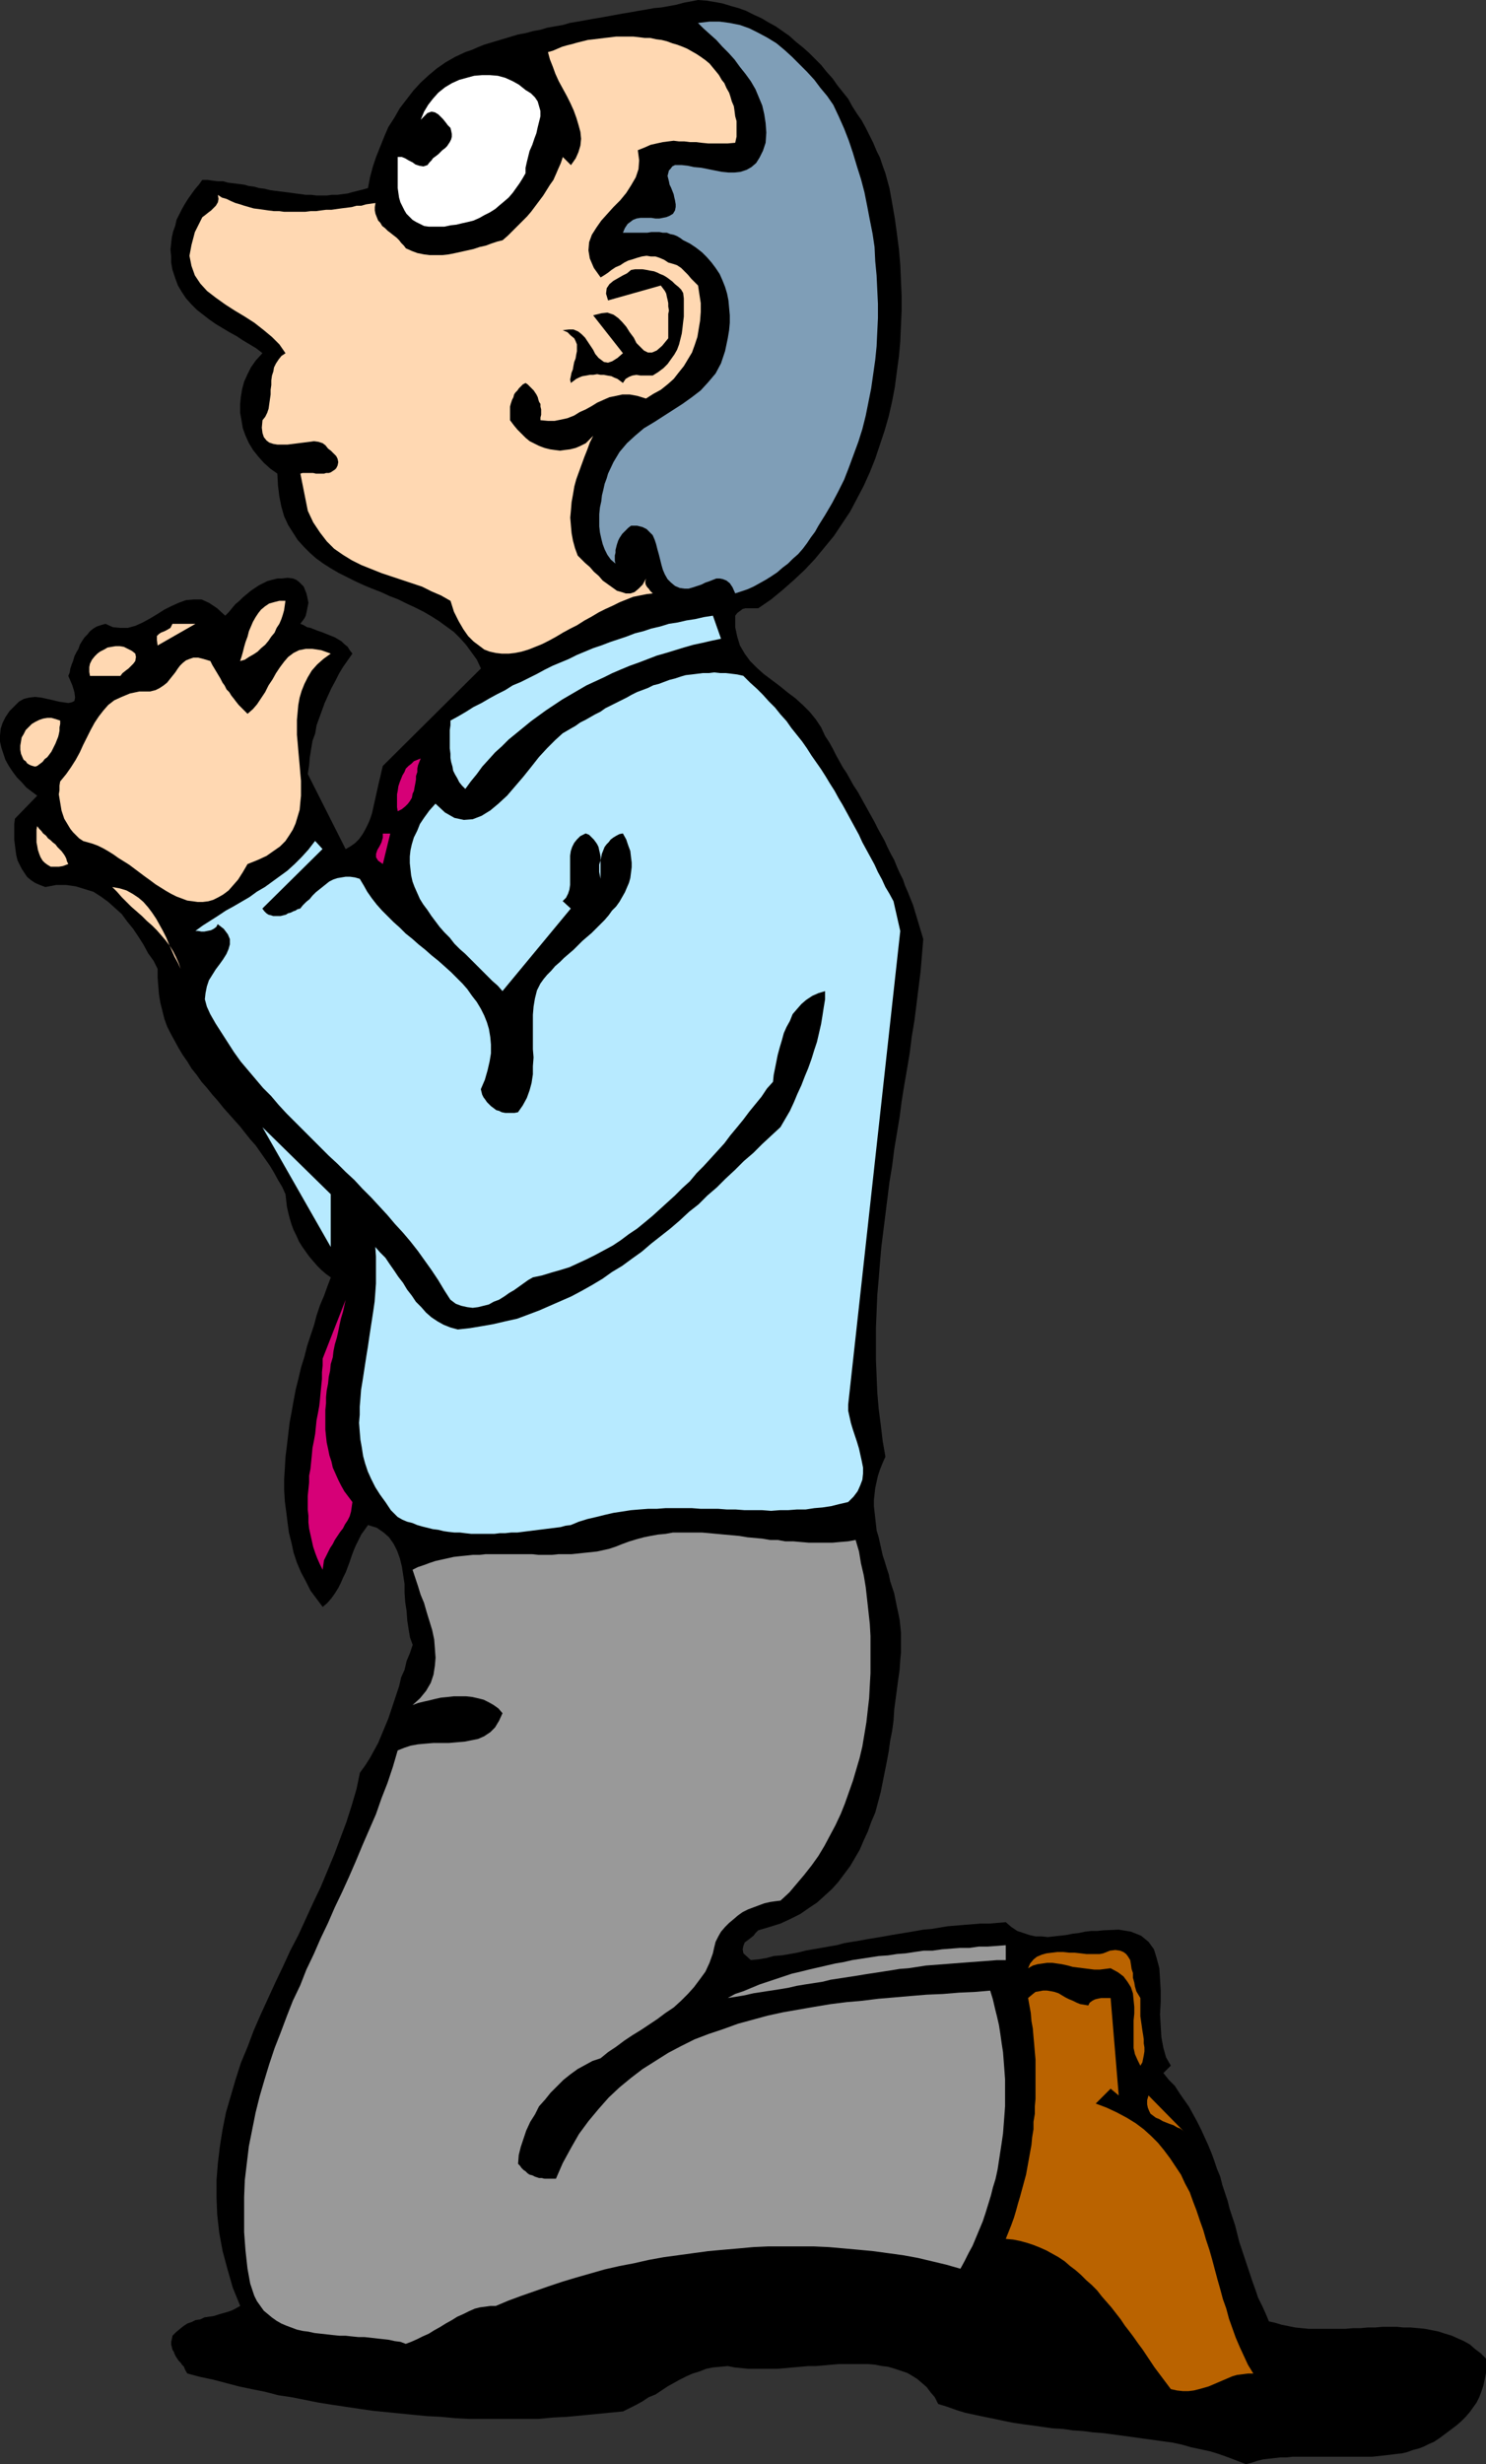
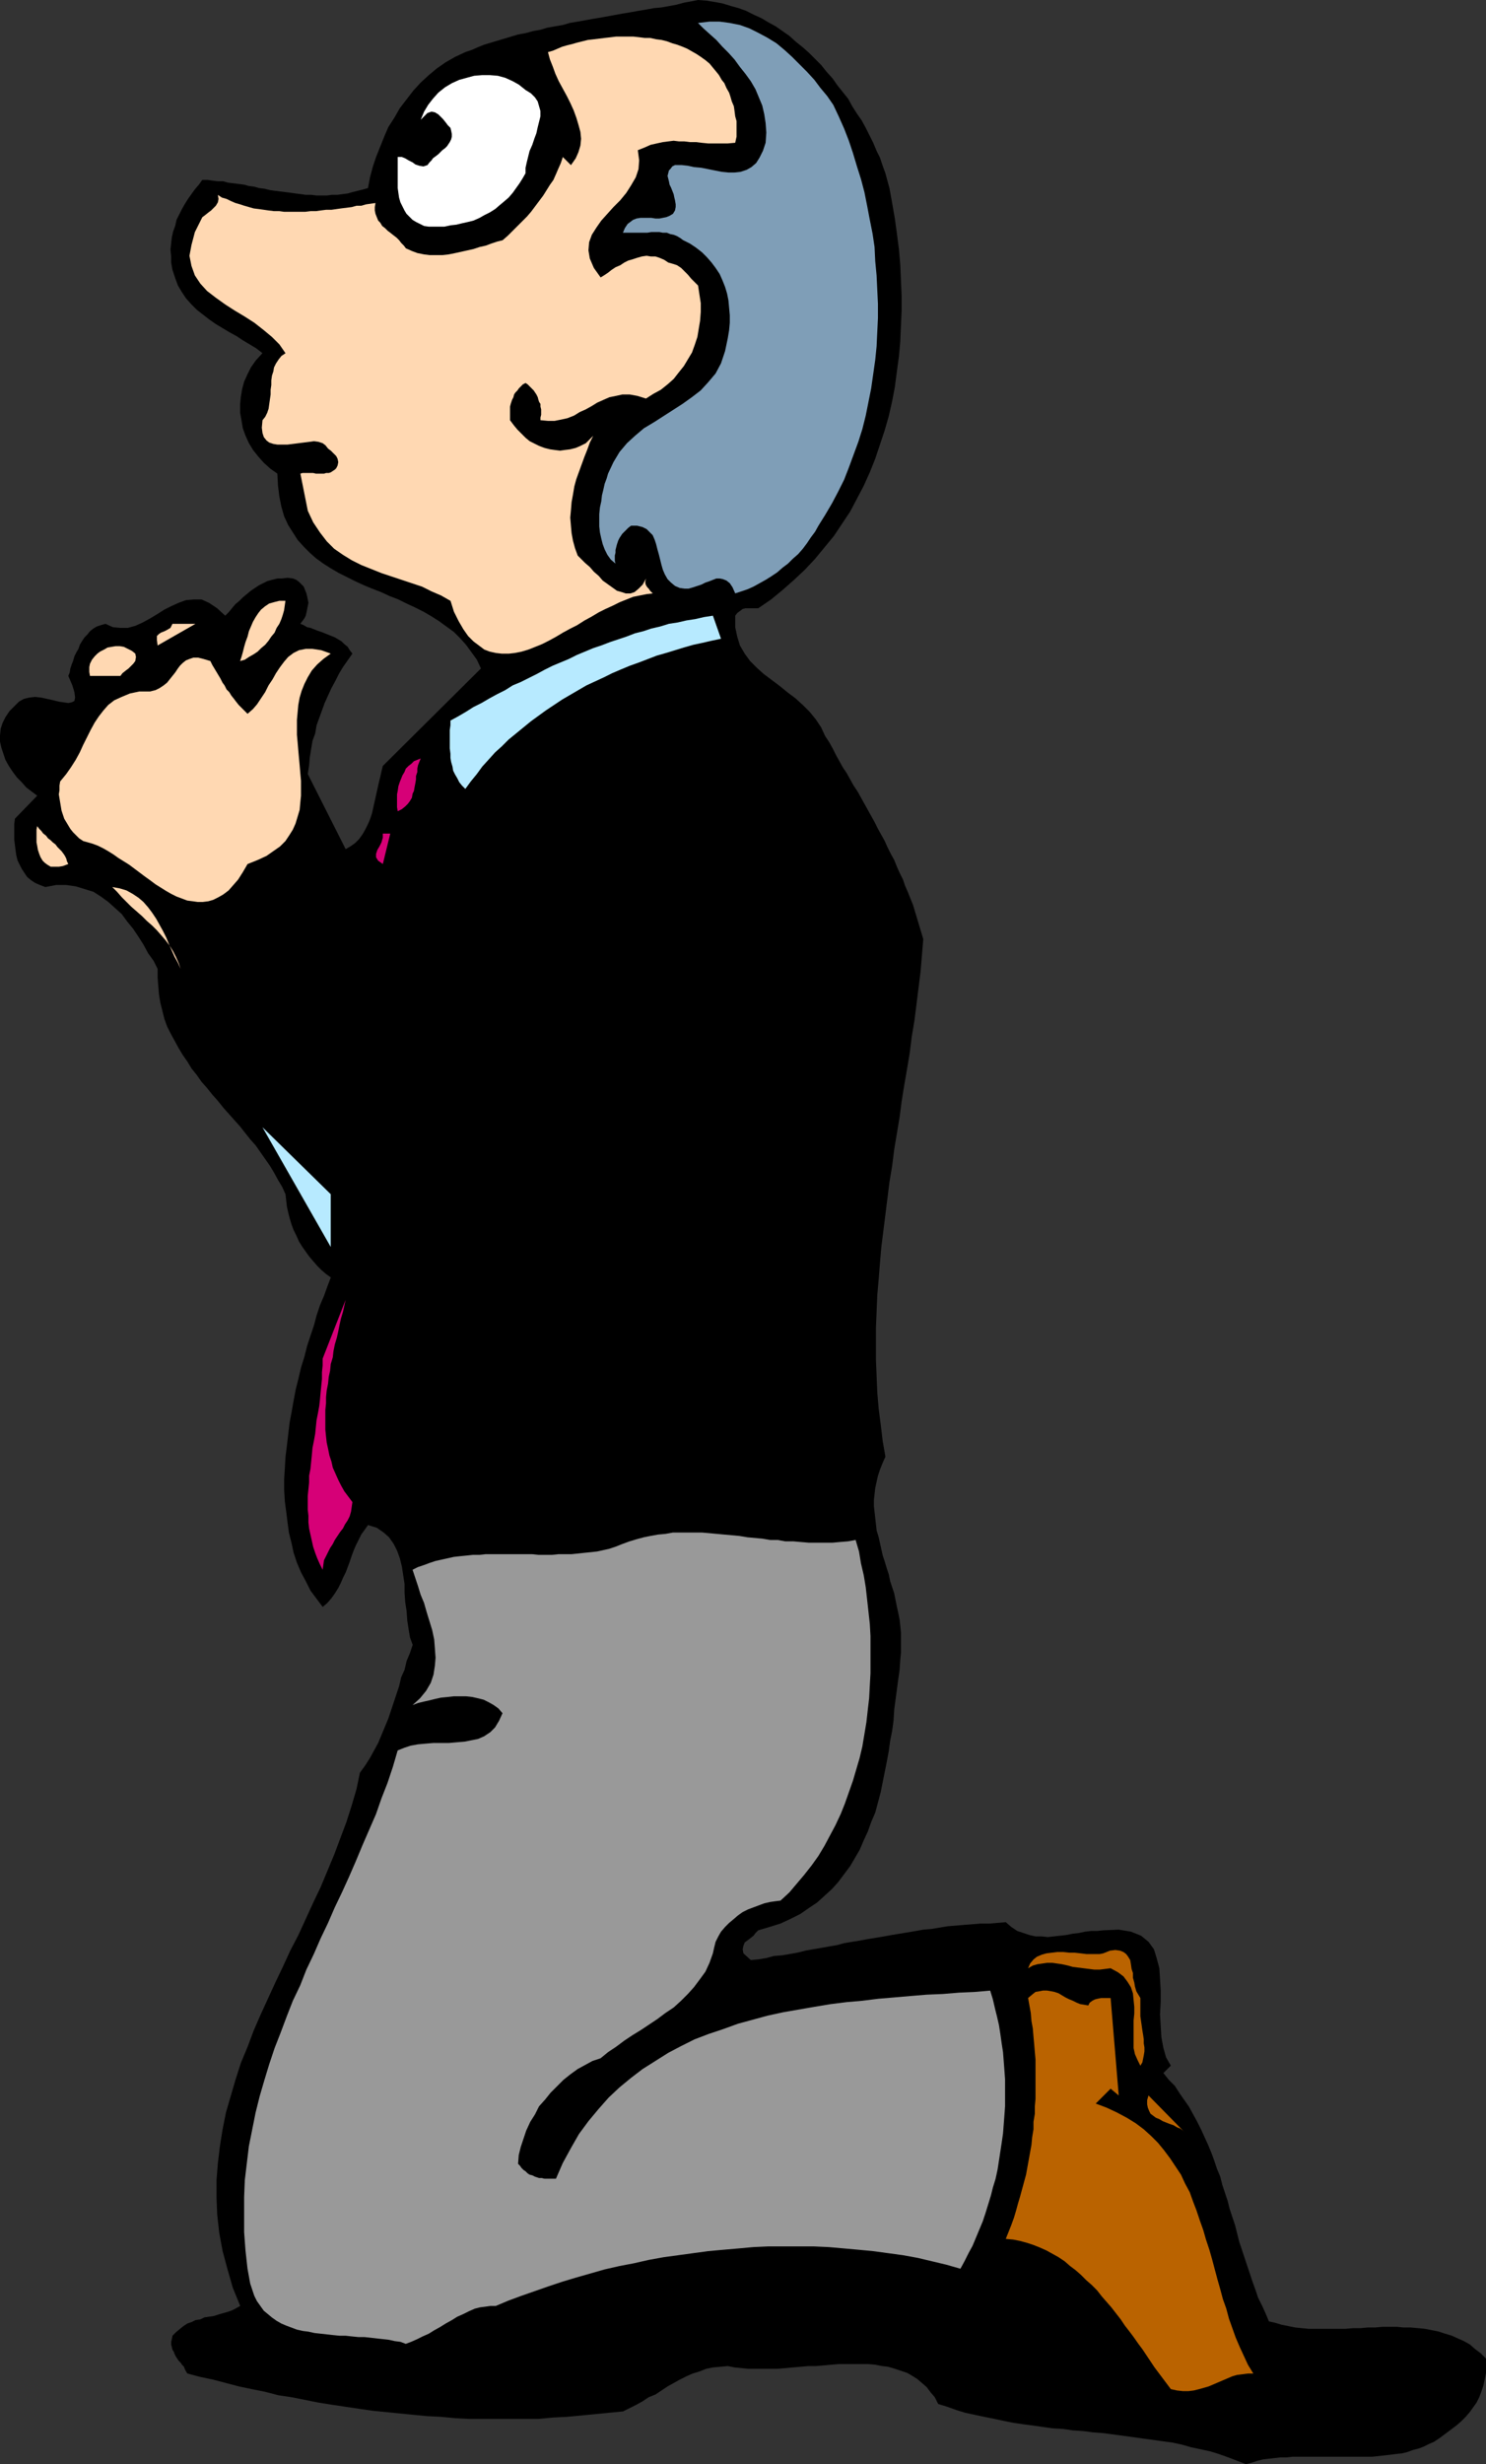
<svg xmlns="http://www.w3.org/2000/svg" xmlns:ns1="http://sodipodi.sourceforge.net/DTD/sodipodi-0.dtd" xmlns:ns2="http://www.inkscape.org/namespaces/inkscape" version="1.0" width="93.93mm" height="155.711mm" id="svg23" ns1:docname="Praying.wmf">
  <rect width="100%" height="100%" fill="#333333" stroke="none" />
  <ns1:namedview id="namedview23" pagecolor="#ffffff" bordercolor="#000000" borderopacity="0.25" ns2:showpageshadow="2" ns2:pageopacity="0.0" ns2:pagecheckerboard="0" ns2:deskcolor="#d1d1d1" ns2:document-units="mm" />
  <defs id="defs1">
    <pattern id="WMFhbasepattern" patternUnits="userSpaceOnUse" width="6" height="6" x="0" y="0" />
  </defs>
  <path style="fill:#000000;fill-opacity:1;fill-rule:evenodd;stroke:none" d="m 211.519,41.367 0.97,3.555 0.646,3.555 0.646,3.717 0.485,3.555 0.485,3.717 0.323,3.717 0.162,3.717 0.162,3.717 v 3.555 l -0.162,3.717 -0.162,3.717 -0.323,3.555 -0.485,3.555 -0.485,3.717 -0.646,3.393 -0.808,3.555 -0.97,3.393 -1.131,3.393 -1.131,3.393 -1.293,3.232 -1.454,3.232 -1.616,3.07 -1.616,3.07 -1.939,2.909 -1.939,2.909 -2.262,2.747 -2.262,2.747 -2.424,2.585 -2.585,2.424 -2.747,2.424 -2.747,2.262 -3.07,2.101 h -0.646 -0.808 -0.808 -0.808 l -0.646,0.162 -0.646,0.485 -0.646,0.485 -0.485,0.646 v 2.747 l 0.485,2.262 0.646,2.101 1.131,1.939 1.293,1.778 1.616,1.616 1.616,1.454 1.939,1.454 1.939,1.454 1.777,1.454 1.939,1.454 1.777,1.616 1.616,1.616 1.454,1.778 1.293,1.939 0.97,2.101 0.97,1.454 0.808,1.454 0.808,1.616 0.808,1.454 0.808,1.454 0.97,1.454 0.808,1.454 0.808,1.454 0.97,1.454 0.808,1.454 0.808,1.454 0.808,1.454 0.808,1.454 0.808,1.454 0.808,1.616 0.808,1.454 0.808,1.454 0.646,1.454 0.808,1.616 0.808,1.454 0.646,1.616 0.646,1.454 0.808,1.616 0.485,1.454 0.646,1.454 0.646,1.616 0.646,1.616 0.485,1.616 0.485,1.616 0.485,1.616 0.485,1.616 0.485,1.616 -0.323,3.878 -0.323,3.878 -0.485,3.878 -0.485,3.878 -0.485,3.878 -0.646,3.878 -0.485,3.878 -0.646,3.878 -0.646,3.717 -0.646,4.04 -0.485,3.717 -0.646,3.878 -0.646,3.878 -0.485,3.878 -0.646,3.878 -0.485,3.878 -0.485,3.878 -0.485,3.878 -0.485,3.878 -0.323,3.717 -0.323,4.04 -0.323,3.717 -0.162,3.878 -0.162,3.878 v 3.878 3.878 l 0.162,3.878 0.162,3.878 0.323,3.878 0.485,3.717 0.485,4.04 0.646,3.717 -0.646,1.454 -0.646,1.616 -0.485,1.454 -0.323,1.454 -0.323,1.454 -0.162,1.454 -0.162,1.454 v 1.454 l 0.162,1.454 0.162,1.454 0.162,1.454 0.162,1.454 0.485,1.616 0.323,1.454 0.323,1.454 0.323,1.454 0.485,1.454 0.485,1.616 0.485,1.454 0.323,1.616 0.485,1.454 0.485,1.454 0.323,1.616 0.323,1.616 0.323,1.454 0.323,1.616 0.162,1.454 0.162,1.616 v 1.616 1.616 1.616 l -0.162,1.616 -0.162,2.424 -0.323,2.262 -0.323,2.424 -0.323,2.424 -0.323,2.424 -0.162,2.585 -0.323,2.424 -0.485,2.424 -0.323,2.424 -0.485,2.585 -0.485,2.424 -0.485,2.424 -0.485,2.424 -0.646,2.424 -0.646,2.424 -0.97,2.262 -0.808,2.262 -0.97,2.101 -0.97,2.262 -1.131,1.939 -1.131,1.939 -1.454,1.939 -1.454,1.939 -1.454,1.616 -1.777,1.616 -1.777,1.616 -1.939,1.293 -2.101,1.454 -2.262,1.131 -2.424,1.131 -2.585,0.808 -2.747,0.808 -0.646,0.646 -0.485,0.646 -0.808,0.646 -0.646,0.485 -0.646,0.485 -0.323,0.808 -0.162,0.808 0.162,0.97 1.777,1.616 1.777,-0.162 1.939,-0.323 1.777,-0.485 1.939,-0.162 1.939,-0.323 1.777,-0.323 1.939,-0.485 1.777,-0.323 1.939,-0.323 1.777,-0.323 1.939,-0.323 1.777,-0.485 1.939,-0.323 1.939,-0.323 1.777,-0.323 1.939,-0.323 1.939,-0.323 1.777,-0.323 1.939,-0.323 1.939,-0.323 1.939,-0.323 1.777,-0.323 1.939,-0.162 1.939,-0.323 1.939,-0.323 1.939,-0.162 1.939,-0.162 2.101,-0.162 1.939,-0.162 h 2.101 l 1.939,-0.162 1.939,-0.162 1.293,1.131 1.454,0.97 1.454,0.485 1.454,0.485 1.454,0.323 h 1.454 l 1.454,0.162 1.454,-0.162 1.454,-0.162 1.454,-0.162 1.616,-0.323 1.454,-0.162 1.454,-0.323 1.454,-0.162 h 1.454 l 1.454,-0.162 3.717,-0.162 2.909,0.485 2.424,0.97 1.777,1.454 1.293,1.778 0.646,2.101 0.646,2.424 0.162,2.585 0.162,2.747 v 2.747 l -0.162,2.909 0.162,2.747 0.162,2.747 0.485,2.585 0.646,2.262 1.131,1.939 -1.777,1.778 1.293,1.616 1.454,1.454 1.131,1.778 1.131,1.616 1.131,1.616 0.97,1.778 0.97,1.778 0.97,1.939 0.808,1.778 0.808,1.778 0.808,1.939 0.646,1.778 0.646,1.939 0.808,1.939 0.485,1.939 0.646,1.939 0.646,1.939 0.485,1.939 0.646,1.939 0.646,1.939 0.485,1.939 0.485,1.939 0.646,1.939 0.646,1.939 0.646,1.939 0.646,1.939 0.646,1.939 0.646,1.778 0.646,1.939 0.97,1.939 0.808,1.778 0.808,1.939 1.454,0.323 1.616,0.485 1.616,0.323 1.616,0.323 1.616,0.162 1.616,0.162 h 1.777 1.777 1.777 1.616 1.777 l 1.777,-0.162 h 1.777 l 1.777,-0.162 h 1.777 l 1.777,-0.162 h 1.616 1.777 l 1.616,0.162 h 1.777 l 1.777,0.162 1.616,0.162 1.616,0.323 1.616,0.323 1.454,0.485 1.616,0.485 1.454,0.646 1.454,0.646 1.454,0.808 1.293,1.131 1.293,0.97 1.293,1.293 v 1.778 1.616 l -0.323,1.616 -0.323,1.454 -0.485,1.454 -0.485,1.293 -0.646,1.293 -0.808,1.131 -0.808,1.131 -0.97,1.131 -1.131,1.131 -1.131,0.97 -1.293,0.97 -1.293,0.97 -1.293,0.97 -1.454,0.97 -1.131,0.485 -1.293,0.646 -1.293,0.485 -1.293,0.323 -1.293,0.485 -1.293,0.323 -1.454,0.162 -1.293,0.162 -1.454,0.162 -1.454,0.162 -1.454,0.162 h -1.454 -1.454 -1.454 -1.454 -1.454 -1.454 -1.616 -1.293 -1.616 -1.454 -1.454 -1.454 -1.454 l -1.454,0.162 h -1.454 l -1.454,0.162 -1.454,0.162 -1.293,0.162 -1.293,0.323 -1.454,0.485 -1.293,0.323 -2.101,-0.808 -2.101,-0.808 -2.262,-0.808 -2.101,-0.646 -2.262,-0.485 -2.262,-0.485 -2.262,-0.646 -2.262,-0.485 -2.424,-0.323 -2.262,-0.323 -2.424,-0.323 -2.262,-0.323 -2.424,-0.323 -2.424,-0.323 -2.424,-0.323 -2.262,-0.162 -2.424,-0.323 -2.424,-0.162 -2.262,-0.323 -2.585,-0.162 -2.262,-0.323 -2.262,-0.323 -2.424,-0.323 -2.262,-0.323 -2.424,-0.485 -2.262,-0.485 -2.424,-0.485 -2.262,-0.485 -2.262,-0.485 -2.101,-0.646 -2.262,-0.808 -2.101,-0.646 -0.808,-1.616 -0.97,-1.131 -0.97,-1.293 -1.131,-0.97 -1.131,-0.97 -1.293,-0.808 -1.131,-0.646 -1.454,-0.485 -1.454,-0.485 -1.616,-0.485 -1.454,-0.162 -1.616,-0.323 -1.777,-0.162 h -1.616 -1.777 -1.777 -1.777 l -1.777,0.162 -1.777,0.162 -1.939,0.162 h -1.777 l -1.777,0.162 -1.939,0.162 -1.777,0.162 -1.777,0.162 h -1.777 -1.777 -1.777 -1.777 l -1.616,-0.162 -1.616,-0.162 -1.616,-0.323 -1.777,0.162 -1.777,0.162 -1.616,0.323 -1.616,0.646 -1.616,0.485 -1.454,0.646 -1.616,0.808 -1.454,0.808 -1.454,0.808 -1.454,0.97 -1.454,0.97 -1.616,0.646 -1.454,0.97 -1.454,0.808 -1.616,0.808 -1.616,0.808 -3.393,0.323 -3.232,0.323 -3.393,0.323 -3.393,0.323 -3.232,0.162 -3.555,0.323 h -3.232 -3.393 -3.232 -3.393 -3.393 l -3.232,-0.162 -3.393,-0.323 -3.232,-0.162 -3.393,-0.323 -3.232,-0.323 -3.232,-0.323 -3.232,-0.323 -3.393,-0.485 -3.232,-0.485 -3.232,-0.485 -3.07,-0.485 -3.232,-0.646 -3.232,-0.646 -3.232,-0.485 -3.07,-0.808 -3.232,-0.646 -3.07,-0.646 -3.07,-0.808 -3.07,-0.808 -3.07,-0.646 -3.07,-0.808 -0.323,-0.485 -0.323,-0.646 -0.162,-0.485 -0.485,-0.485 -0.323,-0.485 -0.485,-0.485 -0.323,-0.485 -0.323,-0.485 -0.323,-0.646 -0.162,-0.485 -0.323,-0.485 -0.162,-0.646 -0.162,-0.646 v -0.646 l 0.162,-0.646 0.162,-0.808 0.808,-0.808 0.97,-0.808 0.808,-0.646 0.97,-0.646 0.97,-0.323 0.97,-0.485 1.131,-0.162 0.97,-0.485 1.131,-0.162 1.131,-0.162 0.97,-0.323 1.131,-0.323 1.131,-0.323 0.97,-0.323 0.97,-0.485 1.131,-0.646 -1.777,-4.363 -1.293,-4.525 -1.131,-4.201 -0.808,-4.363 -0.485,-4.363 -0.162,-4.04 v -4.201 l 0.323,-4.04 0.485,-4.04 0.646,-4.04 0.808,-4.04 1.131,-3.878 1.131,-3.878 1.293,-4.04 1.616,-3.878 1.454,-3.878 1.616,-3.717 1.777,-3.878 1.777,-3.878 1.777,-3.717 1.777,-3.878 1.939,-3.717 1.777,-3.878 1.777,-3.878 1.777,-3.717 1.616,-3.878 1.616,-3.878 1.454,-3.878 1.454,-3.878 1.293,-4.04 1.131,-3.878 0.808,-3.878 1.293,-1.778 1.131,-1.778 0.97,-1.778 0.97,-1.778 0.808,-1.939 0.808,-1.939 0.808,-1.939 0.646,-1.939 0.646,-1.939 0.646,-1.939 0.646,-1.939 0.485,-2.101 0.808,-1.778 0.485,-2.101 0.808,-1.939 0.646,-1.939 -0.646,-1.778 -0.323,-1.939 -0.323,-2.101 -0.162,-2.262 -0.323,-2.101 -0.162,-2.262 v -2.101 l -0.323,-2.101 -0.323,-2.101 -0.485,-1.939 -0.646,-1.778 -0.808,-1.616 -1.131,-1.616 -1.293,-1.131 -1.616,-1.131 -2.101,-0.646 -0.808,1.131 -0.808,1.131 -0.646,1.293 -0.646,1.293 -0.485,1.131 -0.485,1.293 -0.485,1.454 -0.485,1.293 -0.485,1.293 -0.646,1.293 -0.485,1.131 -0.646,1.293 -0.808,1.293 -0.808,1.131 -0.97,1.131 -1.131,0.97 -1.454,-1.939 -1.454,-1.939 -1.131,-2.262 -1.131,-2.101 -0.97,-2.262 -0.808,-2.424 -0.485,-2.262 -0.646,-2.585 -0.323,-2.424 -0.323,-2.585 -0.323,-2.424 -0.162,-2.747 v -2.585 l 0.162,-2.585 0.162,-2.747 0.323,-2.585 0.323,-2.747 0.323,-2.747 0.485,-2.585 0.485,-2.747 0.485,-2.585 0.646,-2.585 0.646,-2.747 0.808,-2.585 0.646,-2.585 0.808,-2.424 0.808,-2.424 0.646,-2.424 0.808,-2.424 0.97,-2.262 0.808,-2.262 0.808,-2.101 -1.131,-0.808 -1.131,-0.97 -0.97,-0.97 -0.97,-1.131 -0.97,-1.131 -0.808,-1.131 -0.808,-1.131 -0.808,-1.293 -0.646,-1.454 -0.646,-1.293 -0.485,-1.293 -0.485,-1.616 -0.323,-1.293 -0.323,-1.454 -0.162,-1.454 -0.162,-1.454 -0.808,-1.778 -0.97,-1.616 -0.97,-1.778 -0.97,-1.616 -1.131,-1.616 -1.131,-1.616 -1.131,-1.616 -1.293,-1.454 -1.293,-1.616 -1.131,-1.454 -1.454,-1.616 -1.293,-1.454 -1.293,-1.454 -1.293,-1.616 -1.293,-1.454 -1.293,-1.616 -1.293,-1.454 -1.131,-1.616 -1.293,-1.616 -0.97,-1.616 -1.131,-1.616 -0.97,-1.616 -0.97,-1.778 -0.97,-1.778 -0.808,-1.616 -0.646,-1.778 -0.485,-1.939 -0.485,-1.939 -0.323,-1.939 -0.162,-1.939 -0.162,-2.101 v -2.101 l -0.97,-1.939 -1.293,-1.778 -1.131,-2.101 -1.131,-1.778 -1.293,-1.939 -1.454,-1.778 -1.293,-1.778 -1.616,-1.454 -1.616,-1.454 -1.777,-1.293 -1.777,-1.131 -2.101,-0.646 -2.101,-0.646 -2.262,-0.323 h -2.424 l -2.585,0.485 -1.293,-0.485 -1.131,-0.485 -0.97,-0.646 -0.97,-0.808 -0.646,-0.97 -0.646,-0.97 -0.485,-0.97 -0.485,-0.97 -0.323,-1.293 -0.162,-1.131 -0.162,-1.293 -0.162,-1.293 v -1.131 -1.293 -1.293 l 0.162,-1.293 5.332,-5.494 L 7.595,189.062 6.302,188.092 5.171,186.799 4.04,185.668 3.07,184.375 2.101,182.921 1.293,181.467 0.808,180.013 0.323,178.558 0,177.104 v -1.454 l 0.162,-1.616 0.485,-1.454 0.646,-1.293 0.97,-1.454 1.293,-1.293 0.97,-0.97 1.131,-0.646 1.293,-0.323 1.454,-0.162 1.454,0.162 1.454,0.323 1.454,0.323 1.293,0.323 1.131,0.162 1.131,0.162 0.808,-0.162 0.646,-0.323 0.162,-0.808 -0.162,-1.293 -0.485,-1.616 -0.97,-2.262 0.323,-0.808 0.162,-0.97 0.323,-0.97 0.323,-0.808 0.323,-1.131 0.485,-0.97 0.485,-0.808 0.323,-0.97 0.485,-0.808 0.646,-0.97 0.646,-0.646 0.646,-0.808 0.808,-0.646 0.808,-0.485 0.97,-0.323 1.131,-0.323 1.777,0.808 1.777,0.162 h 1.777 l 1.777,-0.485 1.777,-0.808 1.777,-0.97 1.616,-0.97 1.777,-1.131 1.616,-0.808 1.777,-0.808 1.777,-0.646 1.939,-0.162 h 1.777 l 1.777,0.808 1.939,1.293 1.939,1.778 0.808,-0.808 0.808,-0.97 0.808,-0.97 0.97,-0.808 0.808,-0.808 0.97,-0.808 0.97,-0.808 0.97,-0.646 0.97,-0.646 0.97,-0.485 0.97,-0.485 1.131,-0.323 1.293,-0.323 h 1.131 l 1.293,-0.162 1.293,0.162 0.808,0.323 0.646,0.485 0.646,0.646 0.485,0.485 0.323,0.808 0.323,0.808 0.162,0.646 0.162,0.808 0.162,0.808 -0.162,0.808 -0.162,0.808 -0.162,0.808 -0.162,0.646 -0.323,0.646 -0.485,0.646 -0.485,0.646 0.808,0.323 0.808,0.485 0.808,0.162 0.808,0.323 0.808,0.323 0.97,0.323 0.808,0.323 0.808,0.323 0.808,0.323 0.808,0.323 0.808,0.485 0.808,0.485 0.646,0.646 0.808,0.646 0.485,0.808 0.646,0.808 -1.131,1.616 -1.131,1.616 -0.97,1.616 -0.808,1.616 -0.97,1.778 -0.808,1.778 -0.808,1.778 -0.646,1.778 -0.646,1.778 -0.646,1.778 -0.323,1.939 -0.646,1.778 -0.323,1.939 -0.323,1.939 -0.162,1.939 -0.323,2.101 9.049,17.937 1.131,-0.646 1.131,-0.808 0.97,-0.97 0.808,-1.131 0.646,-1.131 0.646,-1.293 0.485,-1.131 0.485,-1.454 0.323,-1.454 0.323,-1.454 0.323,-1.454 0.323,-1.454 0.323,-1.454 0.323,-1.293 0.323,-1.454 0.323,-1.293 23.43,-23.269 -0.97,-2.101 -1.293,-1.778 -1.293,-1.778 -1.454,-1.616 -1.454,-1.454 -1.777,-1.293 -1.777,-1.293 -1.777,-1.131 -1.939,-1.131 -1.939,-0.97 -2.101,-0.97 -1.939,-0.97 -2.101,-0.808 -2.101,-0.97 -2.101,-0.808 -1.939,-0.808 -2.101,-0.97 -1.939,-0.97 -1.939,-0.97 -1.939,-1.131 -1.777,-1.131 -1.777,-1.293 -1.454,-1.293 -1.454,-1.454 -1.454,-1.616 -1.131,-1.778 -1.131,-1.778 -0.97,-2.101 -0.646,-2.262 -0.485,-2.424 -0.323,-2.585 -0.162,-2.909 -1.616,-1.131 -1.616,-1.454 -1.293,-1.454 -1.293,-1.616 -0.97,-1.616 -0.808,-1.778 -0.646,-1.778 -0.323,-1.939 -0.323,-1.777 v -1.939 l 0.162,-1.778 0.323,-1.939 0.485,-1.778 0.808,-1.778 0.808,-1.616 1.131,-1.616 1.616,-1.778 -1.454,-1.131 -1.616,-0.97 -1.616,-0.97 -1.454,-0.97 -1.777,-0.97 -1.616,-0.97 -1.616,-0.97 -1.616,-1.131 -1.454,-1.131 -1.454,-1.131 -1.293,-1.293 -1.293,-1.454 -0.97,-1.454 -0.97,-1.616 -0.646,-1.778 -0.646,-1.939 -0.323,-1.778 v -1.454 l -0.162,-1.616 0.162,-1.454 0.162,-1.454 0.323,-1.454 0.485,-1.293 0.323,-1.454 0.646,-1.293 0.646,-1.293 0.646,-1.131 0.808,-1.293 0.808,-1.131 0.808,-1.131 0.97,-1.131 0.808,-1.131 h 1.293 l 1.131,0.162 1.293,0.162 h 1.293 l 1.131,0.323 1.293,0.162 1.293,0.162 1.293,0.162 1.131,0.323 1.293,0.162 1.131,0.323 1.293,0.162 1.293,0.323 1.131,0.162 1.293,0.162 1.293,0.162 1.293,0.162 1.131,0.162 1.293,0.162 1.131,0.162 h 1.293 l 1.293,0.162 h 1.131 1.293 l 1.293,-0.162 h 1.293 l 1.131,-0.162 1.293,-0.162 1.131,-0.323 1.293,-0.323 1.293,-0.323 1.131,-0.323 0.485,-2.585 0.646,-2.424 0.808,-2.424 0.97,-2.424 0.97,-2.424 0.97,-2.262 1.454,-2.262 1.293,-2.262 1.616,-2.101 1.616,-2.101 1.777,-1.939 1.939,-1.778 1.939,-1.616 2.101,-1.454 2.262,-1.293 2.424,-1.131 1.454,-0.485 1.454,-0.646 1.616,-0.646 1.616,-0.485 1.616,-0.485 1.616,-0.485 1.616,-0.485 1.616,-0.485 1.777,-0.323 1.777,-0.485 1.777,-0.323 1.616,-0.485 1.777,-0.323 1.939,-0.323 1.616,-0.485 1.939,-0.323 1.777,-0.323 1.777,-0.323 1.939,-0.323 1.777,-0.323 1.777,-0.323 1.777,-0.323 1.939,-0.323 1.777,-0.323 1.939,-0.323 1.777,-0.323 1.777,-0.162 1.777,-0.323 1.777,-0.323 1.777,-0.485 1.777,-0.323 L 166.759,0 l 2.101,0.162 1.939,0.323 1.777,0.323 2.101,0.646 1.777,0.485 1.777,0.646 1.939,0.97 1.777,0.808 1.616,0.97 1.777,0.97 1.616,1.131 1.616,1.131 1.616,1.454 1.616,1.293 1.454,1.293 1.454,1.454 1.454,1.454 1.293,1.616 1.454,1.616 1.131,1.616 1.293,1.616 1.293,1.616 0.97,1.778 1.131,1.778 1.131,1.616 0.97,1.778 0.97,1.939 0.808,1.616 0.808,1.939 0.808,1.616 0.646,1.939 z" id="path1" />
  <path style="fill:#7f9eb7;fill-opacity:1;fill-rule:evenodd;stroke:none" d="m 199.077,25.047 1.293,2.747 1.293,2.909 1.131,2.909 0.97,2.909 0.97,3.232 0.97,3.07 0.808,3.07 0.646,3.232 0.646,3.393 0.646,3.232 0.485,3.232 0.162,3.393 0.323,3.393 0.162,3.393 0.162,3.393 v 3.393 l -0.162,3.393 -0.162,3.393 -0.323,3.232 -0.485,3.393 -0.485,3.393 -0.646,3.232 -0.646,3.232 -0.808,3.232 -0.97,3.07 -1.131,3.07 -1.131,3.07 -1.131,2.909 -1.454,2.909 -1.454,2.747 -1.616,2.747 -1.616,2.585 -0.808,1.454 -0.97,1.293 -0.97,1.454 -0.97,1.293 -1.131,1.293 -1.293,1.131 -1.131,1.131 -1.293,0.97 -1.293,1.131 -1.454,0.97 -1.293,0.808 -1.454,0.808 -1.454,0.808 -1.454,0.646 -1.454,0.485 -1.454,0.485 -0.646,-1.454 -0.646,-0.97 -0.808,-0.646 -0.808,-0.323 -0.808,-0.162 h -0.808 l -0.808,0.323 -0.808,0.323 -0.97,0.323 -0.97,0.485 -0.97,0.323 -0.97,0.323 -1.131,0.323 h -0.97 l -1.131,-0.162 -1.131,-0.485 -0.97,-0.808 -0.808,-0.808 -0.646,-1.131 -0.485,-1.131 -0.323,-1.131 -0.323,-1.293 -0.323,-1.293 -0.323,-1.131 -0.323,-1.293 -0.323,-0.97 -0.485,-1.131 -0.646,-0.646 -0.808,-0.808 -0.97,-0.485 -1.293,-0.323 h -1.454 l -0.646,0.485 -0.485,0.485 -0.485,0.485 -0.485,0.485 -0.323,0.485 -0.323,0.485 -0.323,0.646 -0.162,0.485 -0.162,0.485 -0.162,0.646 -0.162,0.646 v 0.646 l -0.162,0.646 v 0.646 0.646 l 0.162,0.646 -1.131,-0.97 -0.808,-1.131 -0.646,-1.293 -0.485,-1.293 -0.323,-1.293 -0.323,-1.454 -0.162,-1.454 v -1.454 -1.454 l 0.162,-1.616 0.323,-1.454 0.162,-1.454 0.323,-1.293 0.323,-1.454 0.485,-1.293 0.323,-1.131 1.293,-2.747 1.454,-2.424 1.777,-2.101 1.939,-1.778 2.101,-1.778 2.424,-1.454 2.262,-1.454 2.262,-1.454 2.262,-1.454 2.262,-1.616 2.101,-1.616 1.777,-1.939 1.777,-2.101 1.293,-2.424 0.97,-2.909 0.646,-3.07 0.323,-1.939 0.162,-1.778 v -1.778 l -0.162,-1.778 -0.162,-1.778 -0.323,-1.616 -0.485,-1.616 -0.646,-1.616 -0.646,-1.454 -0.97,-1.454 -0.97,-1.293 -1.131,-1.293 -1.131,-1.131 -1.454,-1.131 -1.454,-0.97 -1.616,-0.808 -0.646,-0.485 -0.808,-0.485 -0.808,-0.323 -0.808,-0.162 -0.808,-0.323 h -0.97 l -0.808,-0.162 h -0.97 -0.97 l -0.97,0.162 h -1.131 -0.808 -0.97 -0.97 -0.97 -0.97 l 0.485,-1.131 0.646,-0.97 0.646,-0.485 0.646,-0.485 0.808,-0.323 0.97,-0.162 h 0.808 0.97 0.808 l 0.97,0.162 h 0.97 l 0.808,-0.162 0.808,-0.162 0.808,-0.323 0.808,-0.485 0.485,-0.808 0.162,-0.808 v -0.646 l -0.162,-0.97 -0.162,-0.646 -0.162,-0.808 -0.323,-0.808 -0.323,-0.808 -0.323,-0.646 -0.162,-0.808 -0.162,-0.646 -0.162,-0.646 0.162,-0.646 0.162,-0.646 0.323,-0.323 0.485,-0.646 0.646,-0.323 h 1.616 l 1.454,0.162 1.454,0.323 1.777,0.162 1.616,0.323 1.616,0.323 1.616,0.323 1.616,0.162 h 1.454 l 1.454,-0.162 1.454,-0.485 1.131,-0.646 1.131,-0.97 0.808,-1.293 0.808,-1.616 0.646,-1.939 0.162,-2.424 -0.162,-2.262 -0.323,-2.101 -0.485,-2.101 -0.808,-1.939 -0.808,-1.939 -1.131,-1.939 -1.293,-1.778 -1.293,-1.616 -1.293,-1.778 -1.454,-1.616 -1.454,-1.454 -1.454,-1.616 -1.454,-1.293 -1.616,-1.454 -1.293,-1.293 2.747,-0.323 h 2.424 l 2.424,0.323 2.424,0.485 2.262,0.808 2.262,1.131 2.101,1.131 2.101,1.293 1.939,1.616 1.777,1.616 1.777,1.778 1.777,1.778 1.777,1.939 1.454,1.939 1.616,1.939 z" id="path2" />
  <path style="fill:#ffd8b2;fill-opacity:1;fill-rule:evenodd;stroke:none" d="m 170.314,16.159 0.808,0.97 0.646,0.808 0.646,1.131 0.646,0.808 0.485,1.131 0.646,1.131 0.323,0.97 0.323,1.131 0.485,1.131 0.162,1.131 0.162,1.293 0.323,1.131 v 1.293 1.293 1.131 l -0.323,1.454 -1.777,0.162 h -1.616 -1.616 -1.454 l -1.616,-0.162 -1.293,-0.162 h -1.454 l -1.293,-0.162 h -1.293 l -1.293,-0.162 -1.293,0.162 -1.293,0.162 -1.454,0.323 -1.454,0.323 -1.454,0.646 -1.616,0.646 0.323,2.424 -0.162,2.101 -0.646,1.939 -1.131,1.939 -1.131,1.778 -1.454,1.778 -1.616,1.616 -1.454,1.616 -1.454,1.616 -1.131,1.616 -1.131,1.778 -0.646,1.778 -0.162,1.939 0.323,1.939 0.97,2.262 1.616,2.262 0.808,-0.485 0.97,-0.646 0.808,-0.646 0.97,-0.646 1.131,-0.485 0.97,-0.646 0.97,-0.485 1.131,-0.323 0.97,-0.323 1.131,-0.323 1.131,-0.162 0.97,0.162 h 1.131 l 0.97,0.323 1.131,0.485 0.97,0.646 1.131,0.323 0.97,0.323 0.97,0.646 0.808,0.808 0.808,0.808 0.808,0.97 0.808,0.808 0.808,0.808 0.323,2.101 0.323,2.101 v 2.101 l -0.162,2.101 -0.323,1.939 -0.323,1.939 -0.646,1.939 -0.646,1.778 -0.97,1.616 -0.97,1.616 -1.293,1.616 -1.131,1.454 -1.454,1.293 -1.616,1.293 -1.777,0.97 -1.777,1.131 -2.101,-0.646 -1.777,-0.323 h -1.777 l -1.454,0.323 -1.616,0.323 -1.454,0.646 -1.454,0.646 -1.293,0.808 -1.454,0.808 -1.454,0.646 -1.293,0.808 -1.616,0.646 -1.454,0.323 -1.616,0.323 h -1.616 l -1.777,-0.162 v -0.646 l 0.162,-0.646 v -0.646 -0.646 l -0.162,-0.646 v -0.646 l -0.323,-0.485 -0.162,-0.485 -0.162,-0.646 -0.323,-0.646 -0.323,-0.485 -0.323,-0.485 -0.485,-0.485 -0.485,-0.485 -0.485,-0.485 -0.485,-0.323 -0.646,0.323 -0.485,0.485 -0.485,0.485 -0.323,0.485 -0.485,0.485 -0.323,0.485 -0.162,0.646 -0.323,0.646 -0.162,0.485 -0.162,0.485 -0.162,0.646 v 0.646 0.646 0.646 0.646 0.646 l 0.97,1.293 0.808,0.97 0.97,0.97 0.97,0.97 0.97,0.808 1.293,0.646 0.97,0.485 1.293,0.485 1.293,0.323 1.131,0.162 1.293,0.162 1.131,-0.162 1.293,-0.162 1.293,-0.323 1.131,-0.485 1.293,-0.646 1.777,-1.778 -0.808,1.616 -0.646,1.778 -0.646,1.616 -0.646,1.778 -0.646,1.778 -0.646,1.778 -0.485,1.778 -0.323,1.939 -0.323,1.778 -0.162,1.939 -0.162,1.778 0.162,1.939 0.162,1.778 0.323,1.778 0.485,1.778 0.646,1.778 0.97,0.97 0.808,0.808 1.131,0.97 0.97,1.131 1.131,0.97 0.97,1.131 1.131,0.808 1.131,0.808 1.131,0.808 1.131,0.323 0.97,0.323 h 1.131 l 0.97,-0.323 0.97,-0.808 0.97,-0.97 0.808,-1.454 -0.162,0.646 v 0.485 l 0.162,0.485 0.323,0.485 0.323,0.323 0.323,0.485 0.323,0.323 0.323,0.323 -1.454,0.162 -1.616,0.323 -1.616,0.323 -1.616,0.646 -1.616,0.646 -1.616,0.808 -1.777,0.808 -1.616,0.808 -1.616,0.97 -1.777,0.97 -1.777,1.131 -1.616,0.808 -1.777,0.97 -1.616,0.97 -1.777,0.97 -1.616,0.808 -1.616,0.646 -1.616,0.646 -1.616,0.485 -1.616,0.323 -1.454,0.162 h -1.616 l -1.454,-0.162 -1.454,-0.323 -1.293,-0.485 -1.293,-0.97 -1.293,-0.97 -1.293,-1.293 -1.131,-1.616 -1.131,-1.939 -1.131,-2.262 -0.808,-2.585 -2.262,-1.293 -2.262,-0.97 -2.262,-1.131 -2.424,-0.808 -2.424,-0.808 -2.424,-0.808 -2.424,-0.808 -2.424,-0.97 -2.424,-0.97 -2.262,-1.131 -2.101,-1.293 -2.101,-1.454 -1.777,-1.778 -1.616,-2.101 -1.616,-2.424 -1.293,-2.747 -1.777,-8.888 0.485,-0.162 h 0.646 0.646 0.646 0.646 l 0.646,0.162 h 0.646 0.646 0.646 l 0.485,-0.162 h 0.646 l 0.485,-0.162 0.485,-0.323 0.485,-0.323 0.323,-0.323 0.323,-0.646 0.162,-0.808 -0.162,-0.808 -0.323,-0.646 -0.646,-0.646 -0.646,-0.646 -0.646,-0.485 -0.646,-0.808 -0.646,-0.485 -0.97,-0.323 -1.131,-0.162 -1.131,0.162 -1.293,0.162 -1.293,0.162 -1.293,0.162 -1.293,0.162 h -1.131 -1.293 l -0.97,-0.162 -0.97,-0.323 -0.646,-0.485 -0.646,-0.808 -0.323,-0.97 -0.162,-1.293 0.162,-1.778 0.646,-0.808 0.485,-0.97 0.323,-0.97 0.162,-1.131 0.162,-1.131 0.162,-1.131 v -1.131 l 0.162,-1.131 v -1.131 l 0.162,-1.131 0.323,-0.97 0.162,-0.97 0.485,-0.97 0.646,-0.97 0.646,-0.808 0.97,-0.646 -1.454,-2.101 -1.777,-1.778 -1.939,-1.616 -2.262,-1.778 -2.262,-1.454 -2.424,-1.454 -2.262,-1.454 -2.262,-1.616 -2.101,-1.616 -1.616,-1.778 -1.293,-1.939 -0.808,-2.262 -0.485,-2.424 0.485,-2.585 0.808,-3.07 1.777,-3.555 0.646,-0.485 0.808,-0.646 0.646,-0.485 0.646,-0.646 0.485,-0.485 0.485,-0.808 0.162,-0.808 -0.162,-0.97 0.97,0.646 1.131,0.323 0.97,0.485 1.131,0.485 1.131,0.323 0.97,0.323 1.131,0.323 1.131,0.323 1.293,0.162 1.131,0.162 1.131,0.162 1.293,0.162 h 1.293 l 1.131,0.162 h 1.293 1.293 1.293 1.131 l 1.293,-0.162 h 1.293 l 1.131,-0.162 1.293,-0.162 h 1.293 l 1.131,-0.162 1.131,-0.162 1.293,-0.162 1.293,-0.162 1.131,-0.323 h 1.131 l 1.131,-0.323 1.131,-0.162 1.131,-0.162 -0.162,0.97 v 0.808 l 0.162,0.808 0.323,0.808 0.323,0.808 0.485,0.485 0.485,0.808 0.646,0.485 0.646,0.646 0.646,0.485 0.808,0.646 0.646,0.485 0.646,0.646 0.485,0.646 0.646,0.646 0.485,0.646 1.454,0.646 1.293,0.485 1.616,0.323 1.293,0.162 h 1.616 1.454 l 1.454,-0.162 1.616,-0.323 1.454,-0.323 1.454,-0.323 1.454,-0.323 1.454,-0.485 1.454,-0.323 1.293,-0.485 1.454,-0.485 1.293,-0.323 1.293,-1.131 1.131,-1.131 1.131,-1.131 1.131,-1.131 1.131,-1.131 0.97,-1.131 0.97,-1.293 0.97,-1.293 0.97,-1.293 0.808,-1.293 0.808,-1.293 0.808,-1.131 0.646,-1.454 0.485,-1.131 0.646,-1.454 0.485,-1.454 1.939,1.939 1.131,-1.616 0.646,-1.454 0.485,-1.616 0.162,-1.616 -0.162,-1.616 -0.485,-1.778 -0.485,-1.616 -0.646,-1.778 -0.808,-1.778 -0.808,-1.616 -0.97,-1.778 -0.97,-1.778 -0.808,-1.778 -0.646,-1.778 -0.646,-1.616 -0.485,-1.778 1.131,-0.323 1.131,-0.485 1.131,-0.485 1.131,-0.323 1.293,-0.323 1.131,-0.323 1.293,-0.323 1.293,-0.323 1.454,-0.162 1.293,-0.162 1.293,-0.162 1.454,-0.162 1.293,-0.162 h 1.454 1.293 1.293 l 1.454,0.162 1.293,0.162 h 1.293 l 1.454,0.323 1.293,0.162 1.293,0.323 1.293,0.485 1.131,0.323 1.293,0.485 1.131,0.485 1.131,0.646 1.131,0.646 0.97,0.646 1.131,0.808 0.97,0.808 z" id="path3" />
  <path style="fill:#ffffff;fill-opacity:1;fill-rule:evenodd;stroke:none" d="m 125.554,21.492 1.293,0.808 0.97,0.97 0.646,0.97 0.323,1.131 0.323,1.131 v 1.293 l -0.323,1.293 -0.323,1.293 -0.323,1.454 -0.485,1.293 -0.485,1.454 -0.646,1.454 -0.323,1.293 -0.323,1.293 -0.323,1.454 v 1.293 l -0.646,1.131 -0.808,1.293 -0.808,1.131 -0.808,1.131 -0.97,1.131 -1.131,0.97 -0.97,0.808 -1.131,0.97 -1.293,0.808 -1.293,0.646 -1.131,0.646 -1.454,0.646 -1.293,0.323 -1.454,0.323 -1.293,0.323 -1.454,0.162 -1.454,0.323 h -1.293 -1.293 -1.131 l -1.131,-0.162 -0.97,-0.485 -0.97,-0.485 -0.808,-0.485 -0.646,-0.646 -0.808,-0.808 -0.485,-0.808 -0.485,-0.97 -0.485,-0.97 -0.323,-1.131 -0.162,-1.131 -0.162,-1.131 v -7.433 h 0.97 l 0.808,0.323 0.808,0.485 0.97,0.485 0.646,0.485 0.97,0.323 0.97,0.162 0.97,-0.323 0.485,-0.646 0.485,-0.485 0.323,-0.485 0.646,-0.485 0.646,-0.485 0.485,-0.485 0.485,-0.485 0.646,-0.485 0.485,-0.485 0.323,-0.485 0.323,-0.485 0.323,-0.646 0.162,-0.646 v -0.646 l -0.162,-0.808 -0.162,-0.646 -0.646,-0.646 -0.485,-0.646 -0.646,-0.808 -0.646,-0.646 -0.485,-0.485 -0.808,-0.485 -0.808,-0.162 -0.97,0.323 -1.616,1.616 0.808,-1.939 0.97,-1.616 1.131,-1.454 1.293,-1.454 1.616,-1.293 1.616,-0.97 1.777,-0.808 1.777,-0.485 1.777,-0.485 1.939,-0.162 h 1.777 l 1.939,0.162 1.777,0.485 1.777,0.808 1.454,0.808 z" id="path4" />
-   <path style="fill:#000000;fill-opacity:1;fill-rule:evenodd;stroke:none" d="m 163.204,69.969 0.162,1.293 v 1.616 1.293 1.454 l -0.162,1.293 -0.162,1.454 -0.162,1.293 -0.323,1.293 -0.323,1.293 -0.485,1.293 -0.646,1.131 -0.808,1.131 -0.808,1.131 -0.97,0.97 -1.293,0.97 -1.293,0.808 h -0.97 -0.808 -1.131 l -0.97,-0.162 -0.97,0.162 -0.808,0.323 -0.808,0.485 -0.646,0.97 -0.646,-0.485 -0.646,-0.485 -0.808,-0.323 -0.646,-0.323 -0.97,-0.162 -0.808,-0.162 h -0.808 l -0.808,-0.162 -0.97,0.162 h -0.808 l -0.808,0.162 -0.97,0.162 -0.808,0.323 -0.646,0.323 -0.646,0.485 -0.646,0.485 -0.162,-0.808 0.162,-0.808 0.162,-0.808 0.323,-0.808 0.162,-0.97 0.162,-0.808 0.323,-0.808 0.162,-0.97 0.162,-0.808 v -0.808 -0.808 l -0.323,-0.808 -0.323,-0.646 -0.808,-0.646 -0.808,-0.808 -1.131,-0.485 1.454,-0.162 h 1.131 l 1.131,0.485 0.808,0.646 0.808,0.808 0.646,0.97 0.646,0.97 0.646,0.97 0.485,0.97 0.808,0.97 0.646,0.485 0.646,0.485 0.97,0.162 0.97,-0.323 1.293,-0.808 1.293,-1.131 -7.11,-9.049 1.939,-0.485 1.454,-0.162 1.454,0.485 1.131,0.808 0.97,0.97 0.97,1.131 0.808,1.293 0.97,1.293 0.646,1.293 0.97,0.97 0.808,0.808 0.97,0.485 h 0.97 l 1.131,-0.485 1.293,-1.131 1.454,-1.778 V 79.988 79.18 78.372 77.564 76.594 75.786 74.978 l 0.162,-0.808 -0.162,-0.97 v -0.808 l -0.162,-0.808 -0.162,-0.646 -0.162,-0.808 -0.323,-0.646 -0.485,-0.646 -0.485,-0.646 -12.604,3.555 -0.485,-1.616 0.162,-1.293 0.646,-0.97 0.97,-0.808 1.131,-0.646 1.131,-0.646 0.97,-0.485 0.97,-0.808 0.97,-0.162 h 0.97 0.808 l 0.97,0.162 0.808,0.162 0.97,0.162 0.808,0.323 0.646,0.323 0.808,0.323 0.808,0.485 0.646,0.485 0.646,0.485 0.646,0.646 0.808,0.646 0.646,0.646 z" id="path5" />
  <path style="fill:#ffd8b2;fill-opacity:1;fill-rule:evenodd;stroke:none" d="m 68.19,143.493 -0.162,1.131 -0.162,1.131 -0.323,1.131 -0.323,0.97 -0.485,1.131 -0.646,0.97 -0.485,1.131 -0.808,0.97 -0.646,0.97 -0.808,0.97 -0.97,0.808 -0.808,0.808 -0.97,0.646 -1.131,0.646 -0.97,0.646 -1.131,0.323 0.323,-0.97 0.323,-1.131 0.323,-1.293 0.323,-1.131 0.485,-1.293 0.323,-1.293 0.485,-1.131 0.485,-1.131 0.646,-1.131 0.646,-0.97 0.646,-0.808 0.97,-0.808 0.97,-0.646 1.131,-0.323 1.293,-0.323 z" id="path6" />
  <path style="fill:#b7eaff;fill-opacity:1;fill-rule:evenodd;stroke:none" d="m 172.253,152.542 -2.262,0.485 -2.101,0.485 -2.262,0.485 -2.262,0.646 -2.101,0.646 -2.101,0.646 -2.262,0.646 -2.101,0.808 -2.101,0.808 -2.262,0.808 -1.939,0.808 -2.262,0.97 -1.939,0.97 -2.101,0.97 -2.101,0.97 -1.939,1.131 -1.939,1.131 -1.939,1.131 -1.939,1.293 -1.939,1.293 -1.777,1.293 -1.777,1.293 -1.777,1.454 -1.777,1.454 -1.777,1.454 -1.616,1.616 -1.616,1.454 -1.454,1.616 -1.616,1.778 -1.293,1.778 -1.454,1.778 -1.293,1.778 -0.808,-0.808 -0.646,-0.808 -0.485,-0.97 -0.485,-0.808 -0.485,-0.97 -0.162,-0.97 -0.323,-1.131 -0.162,-0.97 v -0.97 l -0.162,-1.293 v -0.97 -1.131 -1.131 -1.131 l 0.162,-1.131 v -1.131 l 1.777,-0.97 1.939,-1.131 1.777,-1.131 1.939,-0.97 1.939,-1.131 1.777,-0.97 1.939,-0.97 1.777,-1.131 1.939,-0.808 1.939,-0.97 1.939,-0.97 1.777,-0.97 1.939,-0.97 1.939,-0.808 1.939,-0.808 1.939,-0.97 1.939,-0.808 1.939,-0.808 1.939,-0.646 2.101,-0.808 1.939,-0.646 1.939,-0.646 2.101,-0.808 1.939,-0.485 1.939,-0.646 2.101,-0.485 2.101,-0.646 2.101,-0.323 2.101,-0.485 2.101,-0.323 2.101,-0.485 2.101,-0.323 z" id="path7" />
  <path style="fill:#ffd8b2;fill-opacity:1;fill-rule:evenodd;stroke:none" d="m 37.65,154.158 -0.162,-1.293 v -0.97 l 0.485,-0.485 0.485,-0.323 0.808,-0.323 0.646,-0.323 0.808,-0.485 0.485,-0.97 h 5.494 z" id="path8" />
  <path style="fill:#ffd8b2;fill-opacity:1;fill-rule:evenodd;stroke:none" d="m 32.318,156.097 0.162,0.808 -0.162,0.97 -0.485,0.646 -0.485,0.485 -0.646,0.646 -0.646,0.485 -0.808,0.646 -0.485,0.646 h -7.271 l -0.162,-0.97 v -1.131 l 0.162,-0.808 0.485,-0.97 0.646,-0.808 0.646,-0.646 0.646,-0.485 0.97,-0.485 0.808,-0.485 0.97,-0.162 0.97,-0.162 h 0.97 l 0.97,0.162 0.97,0.485 0.97,0.485 z" id="path9" />
  <path style="fill:#ffd8b2;fill-opacity:1;fill-rule:evenodd;stroke:none" d="m 79.017,156.097 -1.777,1.293 -1.454,1.293 -1.293,1.454 -0.97,1.616 -0.808,1.616 -0.646,1.616 -0.485,1.616 -0.323,1.778 -0.162,1.778 -0.162,1.778 v 1.778 1.778 l 0.162,1.778 0.162,1.939 0.162,1.778 0.162,1.778 0.162,1.939 0.162,1.778 v 1.778 1.778 l -0.162,1.616 -0.162,1.778 -0.485,1.616 -0.485,1.616 -0.646,1.454 -0.808,1.293 -0.97,1.454 -1.293,1.293 -1.616,1.131 -1.616,1.131 -2.101,0.97 -2.424,0.97 -1.131,1.939 -1.131,1.778 -1.131,1.293 -1.131,1.293 -1.293,0.97 -1.131,0.646 -1.293,0.646 -1.131,0.323 -1.293,0.162 h -1.293 l -1.131,-0.162 -1.293,-0.162 -1.293,-0.485 -1.293,-0.485 -1.293,-0.646 -1.131,-0.646 -1.293,-0.808 -1.293,-0.808 -1.293,-0.97 -1.131,-0.808 -1.293,-0.97 -1.293,-0.97 -1.293,-0.97 -1.293,-0.808 -1.293,-0.808 -1.131,-0.808 -1.293,-0.808 -1.131,-0.646 -1.293,-0.646 -1.293,-0.485 -1.131,-0.323 -1.131,-0.323 -0.97,-0.646 -0.646,-0.646 -0.808,-0.808 -0.646,-0.808 -0.485,-0.808 -0.485,-0.808 -0.485,-0.808 -0.323,-0.97 -0.323,-0.97 -0.162,-0.97 -0.162,-0.97 -0.162,-0.97 -0.162,-0.97 0.162,-0.97 v -1.131 l 0.162,-0.97 1.454,-1.778 1.131,-1.616 1.131,-1.778 0.97,-1.778 0.808,-1.778 0.97,-1.939 0.808,-1.616 0.97,-1.778 0.97,-1.454 1.131,-1.454 1.131,-1.293 1.454,-1.131 1.777,-0.808 1.939,-0.808 2.262,-0.485 h 2.585 l 1.293,-0.323 0.97,-0.485 0.97,-0.646 0.808,-0.646 0.646,-0.808 0.646,-0.808 0.646,-0.808 0.646,-0.97 0.485,-0.646 0.646,-0.646 0.808,-0.646 0.808,-0.323 0.97,-0.323 h 1.131 l 1.293,0.323 1.616,0.485 0.485,0.97 0.485,0.808 0.485,0.808 0.485,0.808 0.485,0.808 0.485,0.97 0.485,0.646 0.485,0.97 0.646,0.646 0.485,0.808 0.646,0.808 0.485,0.646 0.646,0.808 0.646,0.646 0.808,0.808 0.646,0.646 1.293,-1.131 0.97,-1.131 0.97,-1.454 0.97,-1.454 0.808,-1.616 0.97,-1.454 0.808,-1.454 0.97,-1.454 0.97,-1.293 0.97,-1.131 1.293,-0.97 1.293,-0.646 1.616,-0.323 h 1.616 l 2.101,0.323 z" id="path10" />
-   <path style="fill:#b7eaff;fill-opacity:1;fill-rule:evenodd;stroke:none" d="m 213.458,215.239 1.616,7.11 -12.442,113.114 v 1.454 l 0.323,1.454 0.323,1.454 0.485,1.616 0.485,1.454 0.485,1.454 0.485,1.616 0.323,1.454 0.323,1.454 0.323,1.616 v 1.454 l -0.162,1.454 -0.485,1.293 -0.646,1.454 -0.97,1.293 -1.293,1.293 -2.101,0.485 -1.939,0.485 -2.101,0.323 -1.939,0.162 -2.101,0.323 h -2.101 l -2.101,0.162 h -1.939 l -2.101,0.162 -2.101,-0.162 h -2.101 -2.101 l -2.101,-0.162 h -2.101 l -2.101,-0.162 h -2.101 -2.101 l -2.101,-0.162 h -2.101 -2.101 -2.101 l -2.101,0.162 h -2.101 l -2.101,0.162 -1.939,0.162 -2.101,0.323 -2.101,0.323 -2.101,0.485 -1.939,0.485 -2.101,0.485 -2.101,0.646 -1.939,0.808 -1.293,0.162 -1.131,0.323 -1.293,0.162 -1.293,0.162 -1.293,0.162 -1.293,0.162 -1.293,0.162 -1.293,0.162 -1.293,0.162 -1.293,0.162 h -1.454 l -1.454,0.162 h -1.293 l -1.293,0.162 h -1.454 -1.293 -1.454 -1.293 l -1.454,-0.162 -1.293,-0.162 h -1.293 l -1.454,-0.162 -1.131,-0.162 -1.293,-0.323 -1.293,-0.162 -1.293,-0.323 -1.293,-0.323 -1.131,-0.323 -1.131,-0.485 -1.293,-0.323 -1.131,-0.485 -1.131,-0.646 -1.616,-1.616 -1.293,-1.939 -1.293,-1.778 -1.131,-1.778 -0.97,-1.939 -0.808,-1.778 -0.646,-1.939 -0.485,-1.778 -0.323,-2.101 -0.323,-1.778 -0.162,-1.939 -0.162,-2.101 0.162,-1.939 v -1.939 l 0.162,-1.939 0.162,-2.101 0.323,-1.939 0.323,-2.101 0.323,-2.101 0.323,-2.101 0.323,-1.939 0.323,-2.262 0.323,-2.101 0.323,-2.101 0.323,-2.101 0.323,-2.262 0.162,-2.101 0.162,-2.262 v -2.101 -2.262 -2.101 l -0.162,-2.262 1.131,1.293 1.293,1.293 0.97,1.454 1.131,1.616 0.97,1.454 1.131,1.454 0.97,1.616 1.131,1.454 0.97,1.454 1.293,1.293 1.131,1.293 1.293,1.131 1.454,0.97 1.454,0.808 1.616,0.646 1.777,0.485 2.909,-0.323 2.909,-0.485 2.747,-0.485 2.747,-0.646 2.909,-0.646 2.585,-0.97 2.585,-0.97 2.585,-1.131 2.585,-1.131 2.585,-1.131 2.424,-1.293 2.585,-1.454 2.424,-1.454 2.262,-1.616 2.424,-1.454 2.424,-1.778 2.262,-1.616 2.262,-1.939 2.262,-1.778 2.262,-1.778 2.262,-1.939 2.262,-2.101 2.262,-1.778 2.101,-2.101 2.262,-1.939 2.101,-2.101 2.262,-2.101 2.101,-2.101 2.262,-1.939 2.101,-2.101 2.262,-2.101 2.101,-1.939 1.131,-1.939 1.131,-1.939 0.97,-2.101 0.808,-1.939 0.97,-2.101 0.808,-2.101 0.808,-1.939 0.808,-2.262 0.646,-2.101 0.646,-1.939 0.485,-2.101 0.485,-2.101 0.323,-1.939 0.323,-2.101 0.323,-1.939 v -1.939 l -1.616,0.485 -1.454,0.646 -1.454,0.97 -1.131,0.97 -1.131,1.293 -0.97,1.131 -0.646,1.616 -0.808,1.454 -0.646,1.454 -0.485,1.778 -0.485,1.616 -0.485,1.778 -0.323,1.616 -0.323,1.616 -0.323,1.616 -0.162,1.616 -1.454,1.616 -1.293,1.939 -1.454,1.778 -1.454,1.778 -1.454,1.939 -1.454,1.778 -1.616,1.939 -1.454,1.939 -1.616,1.778 -1.616,1.778 -1.777,1.939 -1.616,1.616 -1.616,1.939 -1.777,1.616 -1.777,1.778 -1.777,1.616 -1.777,1.616 -1.777,1.616 -1.939,1.616 -1.777,1.454 -1.939,1.293 -1.939,1.454 -1.939,1.293 -2.101,1.131 -2.101,1.131 -1.939,0.97 -2.101,0.97 -2.101,0.97 -2.101,0.646 -2.262,0.646 -2.101,0.646 -2.262,0.485 -1.131,0.646 -1.131,0.808 -1.131,0.808 -1.131,0.808 -1.131,0.646 -1.131,0.808 -1.293,0.808 -1.293,0.485 -1.131,0.646 -1.293,0.323 -1.293,0.323 -1.293,0.162 -1.293,-0.162 -1.454,-0.323 -1.293,-0.485 -1.293,-0.97 -1.454,-2.262 -1.454,-2.424 -1.616,-2.424 -1.616,-2.262 -1.616,-2.262 -1.777,-2.262 -1.777,-2.101 -1.939,-2.101 -1.777,-2.101 -1.939,-2.101 -1.939,-2.101 -2.101,-2.101 -1.939,-2.101 -2.101,-1.939 -1.939,-1.939 -2.101,-1.939 -2.101,-2.101 -1.939,-1.939 -1.939,-1.939 -2.101,-2.101 -1.939,-1.939 -1.939,-2.101 -1.777,-2.101 -1.939,-1.939 -1.777,-2.101 -1.777,-2.101 -1.777,-2.101 -1.616,-2.262 -1.454,-2.262 -1.454,-2.262 -1.454,-2.262 -1.293,-2.262 -0.808,-1.778 -0.485,-1.778 0.162,-1.454 0.323,-1.616 0.485,-1.454 0.808,-1.293 0.808,-1.293 0.97,-1.293 0.808,-1.131 0.808,-1.293 0.485,-1.131 0.323,-1.131 v -1.293 l -0.485,-1.131 -0.97,-1.293 -1.454,-1.131 -0.323,0.646 -0.646,0.485 -0.646,0.323 -0.808,0.162 -0.808,0.162 h -0.646 l -0.808,-0.162 h -0.646 l 1.777,-1.293 1.777,-1.131 1.777,-1.131 1.939,-1.293 1.777,-0.97 1.939,-1.131 1.939,-1.131 1.777,-1.293 1.939,-1.131 1.777,-1.293 1.777,-1.293 1.777,-1.293 1.777,-1.616 1.616,-1.616 1.616,-1.778 1.616,-2.101 1.777,1.939 -14.381,14.22 0.485,0.646 0.485,0.485 0.485,0.323 0.646,0.162 0.485,0.162 h 0.646 0.485 0.646 l 0.646,-0.162 0.646,-0.162 0.485,-0.323 0.646,-0.162 0.646,-0.323 0.485,-0.162 0.485,-0.323 0.646,-0.162 0.646,-0.808 0.808,-0.808 0.808,-0.646 0.646,-0.808 0.808,-0.808 0.808,-0.646 0.808,-0.646 0.808,-0.646 0.808,-0.646 0.97,-0.485 0.97,-0.323 0.97,-0.162 0.97,-0.162 h 1.131 l 1.131,0.162 1.131,0.323 0.97,1.616 0.808,1.454 1.131,1.616 1.131,1.454 1.293,1.454 1.293,1.293 1.454,1.454 1.454,1.293 1.454,1.454 1.616,1.293 1.454,1.293 1.616,1.293 1.454,1.293 1.616,1.293 1.454,1.293 1.616,1.454 1.293,1.293 1.454,1.454 1.131,1.293 1.131,1.616 1.131,1.454 0.97,1.616 0.808,1.616 0.646,1.616 0.485,1.616 0.323,1.939 0.162,1.778 v 2.101 l -0.323,1.939 -0.485,2.101 -0.646,2.262 -0.97,2.262 0.162,0.646 0.162,0.646 0.323,0.646 0.485,0.646 0.323,0.485 0.485,0.485 0.485,0.485 0.646,0.485 0.646,0.485 0.646,0.162 0.646,0.323 0.808,0.162 h 0.646 0.808 0.808 l 0.808,-0.162 1.131,-1.616 0.97,-1.778 0.646,-1.778 0.485,-1.778 0.323,-2.101 v -1.939 l 0.162,-2.101 -0.162,-1.939 v -2.101 -2.101 -2.101 -1.939 l 0.162,-1.939 0.323,-1.939 0.485,-1.939 0.808,-1.616 0.808,-1.131 0.808,-0.97 0.97,-0.97 0.97,-1.131 1.131,-0.97 0.97,-0.97 1.131,-0.97 1.131,-0.97 1.131,-1.131 0.97,-0.97 1.131,-0.97 1.131,-0.97 0.97,-0.97 1.131,-1.131 0.97,-0.97 0.97,-1.131 0.808,-1.131 0.97,-0.97 0.808,-1.131 0.646,-1.131 0.646,-1.131 0.485,-1.131 0.485,-1.131 0.323,-1.131 0.162,-1.293 0.162,-1.293 v -1.131 l -0.162,-1.293 -0.162,-1.454 -0.485,-1.293 -0.485,-1.454 -0.808,-1.454 -0.808,0.162 -0.646,0.323 -0.808,0.485 -0.646,0.485 -0.485,0.646 -0.485,0.485 -0.485,0.646 -0.323,0.808 -0.323,0.808 -0.162,0.808 -0.162,0.808 -0.323,0.97 v 0.808 0.97 l 0.162,0.808 0.162,0.808 v -0.808 -0.808 -0.808 -0.646 -0.808 -0.808 -0.646 l -0.162,-0.808 -0.162,-0.646 -0.162,-0.808 -0.323,-0.646 -0.323,-0.485 -0.485,-0.646 -0.485,-0.485 -0.646,-0.646 -0.808,-0.323 -1.293,0.646 -0.808,0.808 -0.646,0.808 -0.485,0.97 -0.323,0.97 -0.162,1.131 v 1.131 1.131 1.293 0.97 1.293 1.131 l -0.162,1.131 -0.323,0.97 -0.485,0.97 -0.808,0.808 1.939,1.778 -16.32,19.714 -1.131,-1.293 -1.293,-1.131 -1.293,-1.293 -1.293,-1.293 -1.293,-1.293 -1.293,-1.293 -1.293,-1.293 -1.293,-1.131 -1.293,-1.293 -1.131,-1.454 -1.293,-1.293 -1.131,-1.293 -0.97,-1.293 -0.97,-1.293 -0.97,-1.454 -0.97,-1.293 -0.808,-1.293 -0.646,-1.454 -0.646,-1.454 -0.485,-1.293 -0.323,-1.454 -0.162,-1.454 -0.162,-1.454 v -1.616 l 0.162,-1.454 0.323,-1.454 0.485,-1.616 0.808,-1.616 0.646,-1.616 0.97,-1.454 1.293,-1.778 1.454,-1.616 2.262,2.101 2.262,1.293 2.262,0.485 2.101,-0.162 2.101,-0.808 2.101,-1.293 1.939,-1.616 2.101,-1.939 1.939,-2.262 1.939,-2.262 1.939,-2.424 1.777,-2.262 1.939,-2.101 1.939,-1.939 1.777,-1.616 1.939,-1.131 1.131,-0.646 1.131,-0.808 1.293,-0.646 1.131,-0.646 1.131,-0.646 1.293,-0.646 1.131,-0.808 1.293,-0.646 1.293,-0.646 1.293,-0.646 1.293,-0.646 1.131,-0.646 1.293,-0.646 1.293,-0.485 1.293,-0.485 1.293,-0.646 1.293,-0.323 1.293,-0.485 1.293,-0.485 1.293,-0.323 1.454,-0.485 1.131,-0.323 1.454,-0.162 1.293,-0.162 1.293,-0.162 h 1.454 l 1.293,-0.162 1.454,0.162 h 1.293 l 1.454,0.162 1.293,0.162 1.454,0.323 1.616,1.616 1.616,1.454 1.454,1.454 1.454,1.616 1.454,1.454 1.293,1.616 1.454,1.616 1.131,1.616 1.293,1.616 1.293,1.616 1.131,1.616 1.131,1.778 1.131,1.616 1.131,1.616 1.131,1.778 0.97,1.616 1.131,1.778 0.97,1.778 0.97,1.616 0.97,1.778 0.97,1.778 0.97,1.778 0.97,1.778 0.808,1.778 0.97,1.778 0.97,1.778 0.97,1.778 0.808,1.778 0.97,1.778 0.808,1.778 0.97,1.616 z" id="path11" />
-   <path style="fill:#ffd8b2;fill-opacity:1;fill-rule:evenodd;stroke:none" d="m 14.381,172.095 v 0.808 l -0.162,0.808 v 0.808 l -0.162,0.808 -0.162,0.646 -0.323,0.808 -0.323,0.808 -0.323,0.646 -0.323,0.646 -0.323,0.646 -0.485,0.646 -0.485,0.646 -0.646,0.485 -0.485,0.646 -0.646,0.485 -0.646,0.485 -0.485,0.162 -0.646,-0.162 -0.485,-0.162 -0.323,-0.162 -0.485,-0.323 -0.323,-0.485 -0.485,-0.323 -0.162,-0.323 -0.485,-1.131 -0.162,-0.97 v -0.97 l 0.162,-0.97 0.162,-0.97 0.485,-0.808 0.485,-0.97 0.646,-0.646 0.808,-0.808 0.808,-0.485 0.97,-0.485 0.97,-0.323 0.97,-0.162 h 0.97 l 1.131,0.323 z" id="path12" />
  <path style="fill:#d60077;fill-opacity:1;fill-rule:evenodd;stroke:none" d="M 95.014,193.748 94.852,192.778 v -0.97 -0.97 -1.131 l 0.162,-0.808 0.162,-1.131 0.323,-0.97 0.323,-0.808 0.323,-0.808 0.485,-0.808 0.323,-0.808 0.646,-0.646 0.646,-0.485 0.646,-0.646 0.808,-0.323 0.808,-0.323 -0.323,0.808 -0.323,0.808 -0.162,0.808 v 0.808 l -0.323,0.97 v 0.808 l -0.162,0.97 -0.162,0.808 -0.162,0.97 -0.323,0.646 -0.162,0.97 -0.485,0.808 -0.485,0.646 -0.646,0.646 -0.808,0.646 z" id="path13" />
  <path style="fill:#ffd8b2;fill-opacity:1;fill-rule:evenodd;stroke:none" d="m 16.32,206.352 -1.293,0.485 -0.97,0.162 h -1.131 -0.808 l -0.808,-0.485 -0.646,-0.485 -0.485,-0.485 -0.485,-0.808 -0.323,-0.808 -0.323,-0.97 -0.162,-0.97 -0.162,-0.808 v -0.97 -0.97 -1.131 l 0.162,-0.808 0.485,0.646 0.485,0.485 0.485,0.646 0.646,0.485 0.485,0.646 0.646,0.485 0.485,0.485 0.646,0.485 0.485,0.646 0.485,0.485 0.485,0.485 0.485,0.646 0.323,0.485 0.323,0.646 0.162,0.646 z" id="path14" />
  <path style="fill:#d60077;fill-opacity:1;fill-rule:evenodd;stroke:none" d="m 91.459,206.352 -1.131,-0.808 -0.485,-0.808 v -0.808 l 0.323,-0.97 0.485,-0.808 0.485,-0.97 0.323,-1.131 v -0.97 h 1.777 z" id="path15" />
  <path style="fill:#ffd8b2;fill-opacity:1;fill-rule:evenodd;stroke:none" d="m 43.144,231.398 -0.485,-1.454 -0.646,-1.454 -0.646,-1.293 -0.808,-1.293 -0.97,-1.293 -0.97,-1.131 -1.131,-1.293 -1.131,-1.131 -1.293,-1.131 -1.131,-1.131 -1.293,-1.131 -1.293,-1.131 -1.131,-1.131 -1.131,-1.131 -1.131,-1.293 -1.131,-1.131 1.777,0.323 1.616,0.485 1.454,0.808 1.454,0.97 1.131,0.97 1.131,1.293 0.97,1.293 0.97,1.454 0.808,1.454 0.808,1.454 0.808,1.616 0.646,1.616 0.646,1.454 0.646,1.454 0.808,1.454 z" id="path16" />
  <path style="fill:#b7eaff;fill-opacity:1;fill-rule:evenodd;stroke:none" d="M 79.017,297.812 62.696,269.211 79.017,285.208 Z" id="path17" />
  <path style="fill:#d60077;fill-opacity:1;fill-rule:evenodd;stroke:none" d="m 84.188,358.732 -0.162,1.131 -0.162,1.131 -0.323,1.131 -0.485,0.97 -0.646,0.97 -0.485,0.97 -0.646,0.808 -0.646,0.97 -0.646,0.97 -0.485,0.97 -0.646,0.97 -0.485,0.97 -0.485,0.97 -0.485,0.97 -0.162,1.131 -0.162,1.131 -0.646,-1.293 -0.646,-1.454 -0.485,-1.293 -0.485,-1.454 -0.323,-1.454 -0.323,-1.454 -0.323,-1.454 -0.162,-1.454 v -1.616 l -0.162,-1.454 v -1.616 -1.616 l 0.162,-1.616 0.162,-1.616 v -1.616 l 0.323,-1.616 0.162,-1.616 0.162,-1.616 0.162,-1.778 0.323,-1.616 0.323,-1.778 0.162,-1.616 0.162,-1.616 0.323,-1.616 0.323,-1.778 0.162,-1.454 0.162,-1.778 0.162,-1.616 0.162,-1.616 v -1.616 l 0.162,-1.616 v -1.616 l 5.494,-14.058 -0.323,1.454 -0.323,1.454 -0.485,1.616 -0.323,1.454 -0.323,1.616 -0.323,1.454 -0.485,1.616 -0.323,1.616 -0.162,1.454 -0.485,1.616 -0.162,1.616 -0.323,1.454 -0.162,1.616 -0.323,1.616 -0.162,1.616 v 1.454 l -0.162,1.616 v 1.616 1.454 1.616 l 0.162,1.616 0.162,1.454 0.323,1.454 0.323,1.616 0.485,1.454 0.323,1.454 0.646,1.454 0.646,1.454 0.646,1.293 0.808,1.454 0.97,1.293 z" id="path18" />
  <path style="fill:#999999;fill-opacity:1;fill-rule:evenodd;stroke:none" d="m 204.409,367.781 0.808,2.747 0.485,2.909 0.646,2.747 0.485,2.909 0.323,2.909 0.323,2.909 0.323,2.909 0.162,2.909 v 3.07 2.909 2.909 l -0.162,2.909 -0.162,3.07 -0.323,2.747 -0.323,2.909 -0.485,2.909 -0.485,2.909 -0.646,2.747 -0.808,2.747 -0.808,2.747 -0.97,2.747 -0.97,2.747 -0.97,2.424 -1.293,2.747 -1.293,2.424 -1.293,2.424 -1.454,2.424 -1.616,2.262 -1.777,2.262 -1.777,2.101 -1.777,2.101 -2.101,1.939 -1.293,0.162 -1.131,0.162 -1.454,0.323 -1.293,0.485 -1.293,0.485 -1.293,0.485 -1.293,0.646 -1.131,0.808 -1.131,0.97 -0.97,0.808 -0.97,0.97 -0.97,1.131 -0.646,1.131 -0.646,1.293 -0.323,1.293 -0.323,1.454 -0.808,2.262 -0.97,2.101 -1.293,1.778 -1.454,1.939 -1.454,1.616 -1.616,1.616 -1.777,1.616 -1.939,1.293 -1.939,1.454 -1.939,1.293 -1.939,1.293 -2.101,1.293 -1.939,1.293 -1.939,1.454 -1.939,1.293 -1.777,1.454 -1.939,0.646 -1.777,0.97 -1.777,0.97 -1.777,1.293 -1.616,1.293 -1.454,1.454 -1.616,1.616 -1.293,1.616 -1.454,1.616 -0.97,1.939 -1.131,1.778 -0.97,2.101 -0.646,1.939 -0.646,1.939 -0.485,1.939 -0.162,2.101 0.485,0.485 0.323,0.485 0.485,0.485 0.485,0.323 0.485,0.485 0.485,0.323 0.646,0.162 0.646,0.323 0.485,0.162 0.485,0.162 h 0.646 l 0.646,0.162 h 0.646 0.646 0.808 0.646 l 1.616,-3.717 1.939,-3.555 1.939,-3.393 2.262,-3.07 2.424,-2.909 2.424,-2.747 2.585,-2.424 2.747,-2.262 2.747,-2.101 3.07,-1.939 3.07,-1.939 3.07,-1.616 3.232,-1.616 3.393,-1.293 3.393,-1.131 3.555,-1.293 3.555,-0.97 3.555,-0.97 3.717,-0.808 3.717,-0.646 3.717,-0.646 3.878,-0.646 3.878,-0.485 3.717,-0.323 3.878,-0.485 3.878,-0.323 3.717,-0.323 3.878,-0.323 3.878,-0.162 3.878,-0.323 3.717,-0.162 3.717,-0.323 0.646,2.101 0.485,2.101 0.485,1.939 0.485,2.101 0.323,2.101 0.323,2.262 0.323,2.101 0.162,2.101 0.162,2.101 0.162,2.262 v 2.101 2.262 2.101 l -0.162,2.262 -0.162,2.101 -0.162,2.101 -0.323,2.262 -0.323,2.101 -0.323,2.101 -0.323,2.101 -0.485,2.262 -0.646,2.101 -0.485,1.939 -0.646,2.101 -0.646,2.101 -0.646,1.939 -0.808,1.939 -0.808,1.939 -0.808,1.939 -0.97,1.778 -0.97,1.939 -0.97,1.778 -3.393,-0.97 -3.393,-0.808 -3.393,-0.808 -3.555,-0.646 -3.555,-0.485 -3.555,-0.485 -3.393,-0.323 -3.555,-0.323 -3.717,-0.323 -3.555,-0.162 h -3.555 -3.555 -3.717 l -3.555,0.162 -3.555,0.323 -3.717,0.323 -3.555,0.323 -3.555,0.485 -3.555,0.485 -3.555,0.485 -3.555,0.646 -3.555,0.808 -3.393,0.646 -3.555,0.808 -3.393,0.97 -3.393,0.97 -3.232,0.97 -3.393,1.131 -3.232,1.131 -3.232,1.131 -3.07,1.131 -3.07,1.293 h -1.293 l -1.131,0.162 -1.293,0.162 -1.293,0.323 -1.454,0.646 -1.293,0.646 -1.454,0.646 -1.293,0.808 -1.454,0.808 -1.293,0.808 -1.454,0.808 -1.293,0.808 -1.454,0.646 -1.293,0.646 -1.454,0.646 -1.293,0.485 -1.293,-0.485 -1.293,-0.162 -1.454,-0.323 -1.454,-0.162 -1.454,-0.162 -1.454,-0.162 -1.454,-0.162 h -1.454 l -1.616,-0.162 -1.454,-0.162 h -1.454 l -1.616,-0.162 -1.454,-0.162 -1.454,-0.162 -1.454,-0.162 -1.454,-0.323 -1.293,-0.162 -1.454,-0.323 -1.293,-0.485 -1.293,-0.485 -1.131,-0.485 -1.131,-0.646 -1.131,-0.808 -0.97,-0.808 -0.97,-0.808 -0.808,-1.131 -0.808,-1.131 -0.646,-1.293 -0.485,-1.454 -0.485,-1.454 -0.323,-1.778 -0.323,-1.778 -0.485,-4.363 -0.323,-4.363 v -4.201 -4.201 l 0.162,-4.04 0.485,-4.04 0.485,-4.04 0.808,-4.04 0.808,-4.04 0.97,-3.878 1.131,-3.878 1.131,-3.717 1.293,-3.878 1.454,-3.717 1.454,-3.878 1.454,-3.717 1.777,-3.717 1.454,-3.717 1.777,-3.717 1.616,-3.717 1.777,-3.717 1.616,-3.717 1.777,-3.717 1.616,-3.555 1.616,-3.717 1.616,-3.878 1.616,-3.717 1.616,-3.717 1.293,-3.717 1.454,-3.717 1.293,-3.878 1.131,-3.878 1.616,-0.646 1.454,-0.485 1.777,-0.323 1.777,-0.162 1.939,-0.162 h 1.777 1.939 l 1.777,-0.162 1.939,-0.162 1.616,-0.323 1.616,-0.323 1.454,-0.646 1.454,-0.97 1.131,-1.131 0.97,-1.616 0.808,-1.778 -0.97,-1.131 -1.131,-0.808 -1.131,-0.646 -1.293,-0.646 -1.293,-0.323 -1.454,-0.323 -1.454,-0.162 h -1.454 -1.454 l -1.454,0.162 -1.616,0.162 -1.454,0.323 -1.293,0.323 -1.454,0.323 -1.293,0.323 -1.293,0.485 1.777,-1.616 1.454,-1.778 1.131,-1.939 0.646,-1.939 0.323,-2.101 0.162,-1.939 -0.162,-2.262 -0.162,-2.101 -0.485,-2.262 -0.646,-2.101 -0.646,-2.101 -0.646,-2.262 -0.808,-1.939 -0.646,-2.101 -0.646,-1.939 -0.646,-1.939 1.293,-0.646 1.454,-0.485 1.293,-0.485 1.454,-0.485 1.454,-0.323 1.454,-0.323 1.454,-0.323 1.454,-0.162 1.616,-0.162 1.454,-0.162 h 1.616 l 1.454,-0.162 h 1.616 1.616 1.454 1.777 1.454 1.616 1.616 l 1.454,0.162 h 1.777 1.454 l 1.616,-0.162 h 1.616 1.454 l 1.616,-0.162 1.454,-0.162 1.616,-0.162 1.454,-0.162 1.454,-0.323 1.454,-0.323 1.454,-0.485 1.616,-0.646 1.777,-0.646 1.616,-0.485 1.777,-0.485 1.616,-0.323 1.777,-0.323 1.777,-0.162 1.777,-0.323 h 1.616 1.777 1.777 1.777 l 1.777,0.162 1.777,0.162 1.777,0.162 1.777,0.162 1.777,0.162 1.939,0.323 1.777,0.162 1.777,0.162 1.939,0.323 h 1.777 l 1.777,0.323 h 1.939 l 1.777,0.162 1.939,0.162 h 1.777 1.939 1.939 l 1.777,-0.162 1.939,-0.162 z" id="path19" />
-   <path style="fill:#999999;fill-opacity:1;fill-rule:evenodd;stroke:none" d="m 240.282,468.129 h -2.101 l -2.101,0.162 -2.101,0.162 -2.262,0.162 -2.101,0.162 -2.101,0.162 -2.101,0.162 -2.101,0.162 -2.101,0.162 -2.101,0.323 -2.101,0.323 -2.101,0.162 -1.939,0.323 -2.101,0.323 -2.101,0.323 -2.101,0.323 -1.939,0.323 -2.101,0.323 -2.101,0.323 -2.101,0.323 -1.939,0.485 -2.101,0.323 -2.101,0.323 -1.939,0.323 -2.101,0.485 -1.939,0.323 -2.101,0.323 -2.101,0.323 -2.101,0.323 -2.101,0.485 -1.939,0.323 -2.101,0.323 1.777,-0.97 1.939,-0.646 1.939,-0.808 1.939,-0.808 1.939,-0.646 1.939,-0.646 1.939,-0.646 1.939,-0.646 2.101,-0.485 1.939,-0.485 2.101,-0.485 2.101,-0.485 2.101,-0.485 1.939,-0.323 2.101,-0.485 2.101,-0.323 2.101,-0.323 2.101,-0.323 2.262,-0.162 2.101,-0.323 2.101,-0.162 2.101,-0.323 2.262,-0.323 h 2.101 l 2.262,-0.323 2.101,-0.162 2.101,-0.162 h 2.262 l 2.262,-0.323 h 2.101 l 2.262,-0.162 2.101,-0.162 z" id="path20" />
  <path style="fill:#ba6300;fill-opacity:1;fill-rule:evenodd;stroke:none" d="m 272.438,477.179 v 1.131 1.131 1.131 0.97 l 0.162,1.131 0.162,1.131 0.162,1.131 0.162,0.97 0.162,1.131 v 0.97 l 0.162,0.97 v 0.97 l -0.162,0.97 -0.162,0.808 -0.162,0.808 -0.485,0.808 -0.646,-1.293 -0.646,-1.454 -0.323,-1.454 v -1.616 -1.616 -1.616 -1.778 l 0.162,-1.616 v -1.616 l -0.162,-1.616 -0.162,-1.616 -0.485,-1.454 -0.808,-1.293 -0.97,-1.293 -1.293,-0.97 -1.777,-0.97 -1.293,0.162 -1.293,0.162 h -1.293 l -1.293,-0.162 -1.293,-0.162 -1.293,-0.162 -1.293,-0.162 -1.131,-0.323 -1.454,-0.323 -1.131,-0.162 -1.131,-0.162 h -1.293 l -1.131,0.162 -1.131,0.162 -1.131,0.323 -1.131,0.646 0.485,-1.131 0.808,-0.97 0.808,-0.646 1.131,-0.485 1.131,-0.323 1.293,-0.162 1.293,-0.162 h 1.454 l 1.454,0.162 h 1.293 l 1.454,0.162 1.293,0.162 h 1.293 0.97 0.97 l 0.808,-0.162 1.616,-0.646 1.293,-0.162 1.131,0.162 0.808,0.323 0.646,0.485 0.485,0.646 0.485,0.808 0.162,0.97 0.162,1.131 0.323,0.97 v 1.131 l 0.323,1.131 0.162,0.97 0.323,1.131 0.485,0.808 z" id="path21" />
  <path style="fill:#ba6300;fill-opacity:1;fill-rule:evenodd;stroke:none" d="m 259.996,478.956 0.323,-0.646 0.646,-0.485 0.646,-0.323 0.646,-0.162 0.808,-0.162 h 0.808 0.808 0.646 l 1.939,23.269 -1.939,-1.616 -3.555,3.555 2.585,0.97 2.424,1.131 2.424,1.293 2.101,1.293 1.939,1.454 1.777,1.616 1.616,1.616 1.454,1.778 1.454,1.939 1.293,1.939 1.293,1.939 0.97,2.101 1.131,2.101 0.808,2.262 0.808,2.101 0.808,2.424 0.808,2.262 0.646,2.262 0.808,2.424 0.646,2.262 0.646,2.424 0.646,2.424 0.646,2.262 0.646,2.424 0.808,2.262 0.646,2.424 0.808,2.262 0.808,2.262 0.97,2.262 0.97,2.101 0.97,2.101 1.293,2.101 h -1.293 l -1.293,0.162 -1.293,0.162 -1.131,0.323 -1.131,0.485 -1.131,0.485 -1.131,0.485 -1.131,0.485 -1.131,0.485 -1.131,0.323 -1.131,0.323 -1.293,0.323 -1.293,0.162 h -1.293 l -1.454,-0.162 -1.454,-0.323 -0.97,-1.293 -0.97,-1.293 -0.97,-1.293 -0.97,-1.293 -0.97,-1.454 -0.97,-1.454 -0.97,-1.454 -0.97,-1.293 -1.131,-1.616 -0.97,-1.293 -1.131,-1.454 -0.97,-1.454 -1.131,-1.454 -1.131,-1.454 -1.131,-1.293 -1.131,-1.293 -1.131,-1.454 -1.293,-1.293 -1.293,-1.131 -1.293,-1.293 -1.293,-1.131 -1.293,-0.97 -1.293,-1.131 -1.454,-0.97 -1.454,-0.808 -1.454,-0.808 -1.454,-0.646 -1.616,-0.646 -1.454,-0.485 -1.777,-0.485 -1.616,-0.323 -1.777,-0.162 0.646,-1.616 0.646,-1.616 0.646,-1.778 0.485,-1.616 0.485,-1.778 0.485,-1.616 0.485,-1.778 0.485,-1.778 0.485,-1.778 0.323,-1.778 0.323,-1.778 0.323,-1.778 0.323,-1.778 0.162,-1.778 0.323,-1.939 v -1.778 l 0.323,-1.939 v -1.778 l 0.162,-1.778 v -1.939 -1.778 -1.939 -1.778 -1.939 l -0.162,-1.778 -0.162,-1.939 -0.162,-1.778 -0.162,-1.939 -0.323,-1.778 -0.162,-1.939 -0.323,-1.778 -0.323,-1.778 0.97,-0.808 0.808,-0.646 0.97,-0.162 0.808,-0.162 h 0.97 l 0.97,0.162 0.808,0.162 0.97,0.323 0.808,0.485 0.808,0.485 0.97,0.485 0.808,0.323 0.97,0.485 0.808,0.323 0.97,0.162 z" id="path22" />
  <path style="fill:#ba6300;fill-opacity:1;fill-rule:evenodd;stroke:none" d="m 283.265,509.497 -0.646,-0.646 -0.646,-0.485 -0.808,-0.323 -0.808,-0.485 -0.97,-0.323 -0.808,-0.323 -0.808,-0.323 -0.808,-0.485 -0.808,-0.323 -0.646,-0.485 -0.646,-0.485 -0.323,-0.646 -0.323,-0.808 -0.162,-0.808 v -0.97 l 0.323,-1.131 z" id="path23" />
</svg>